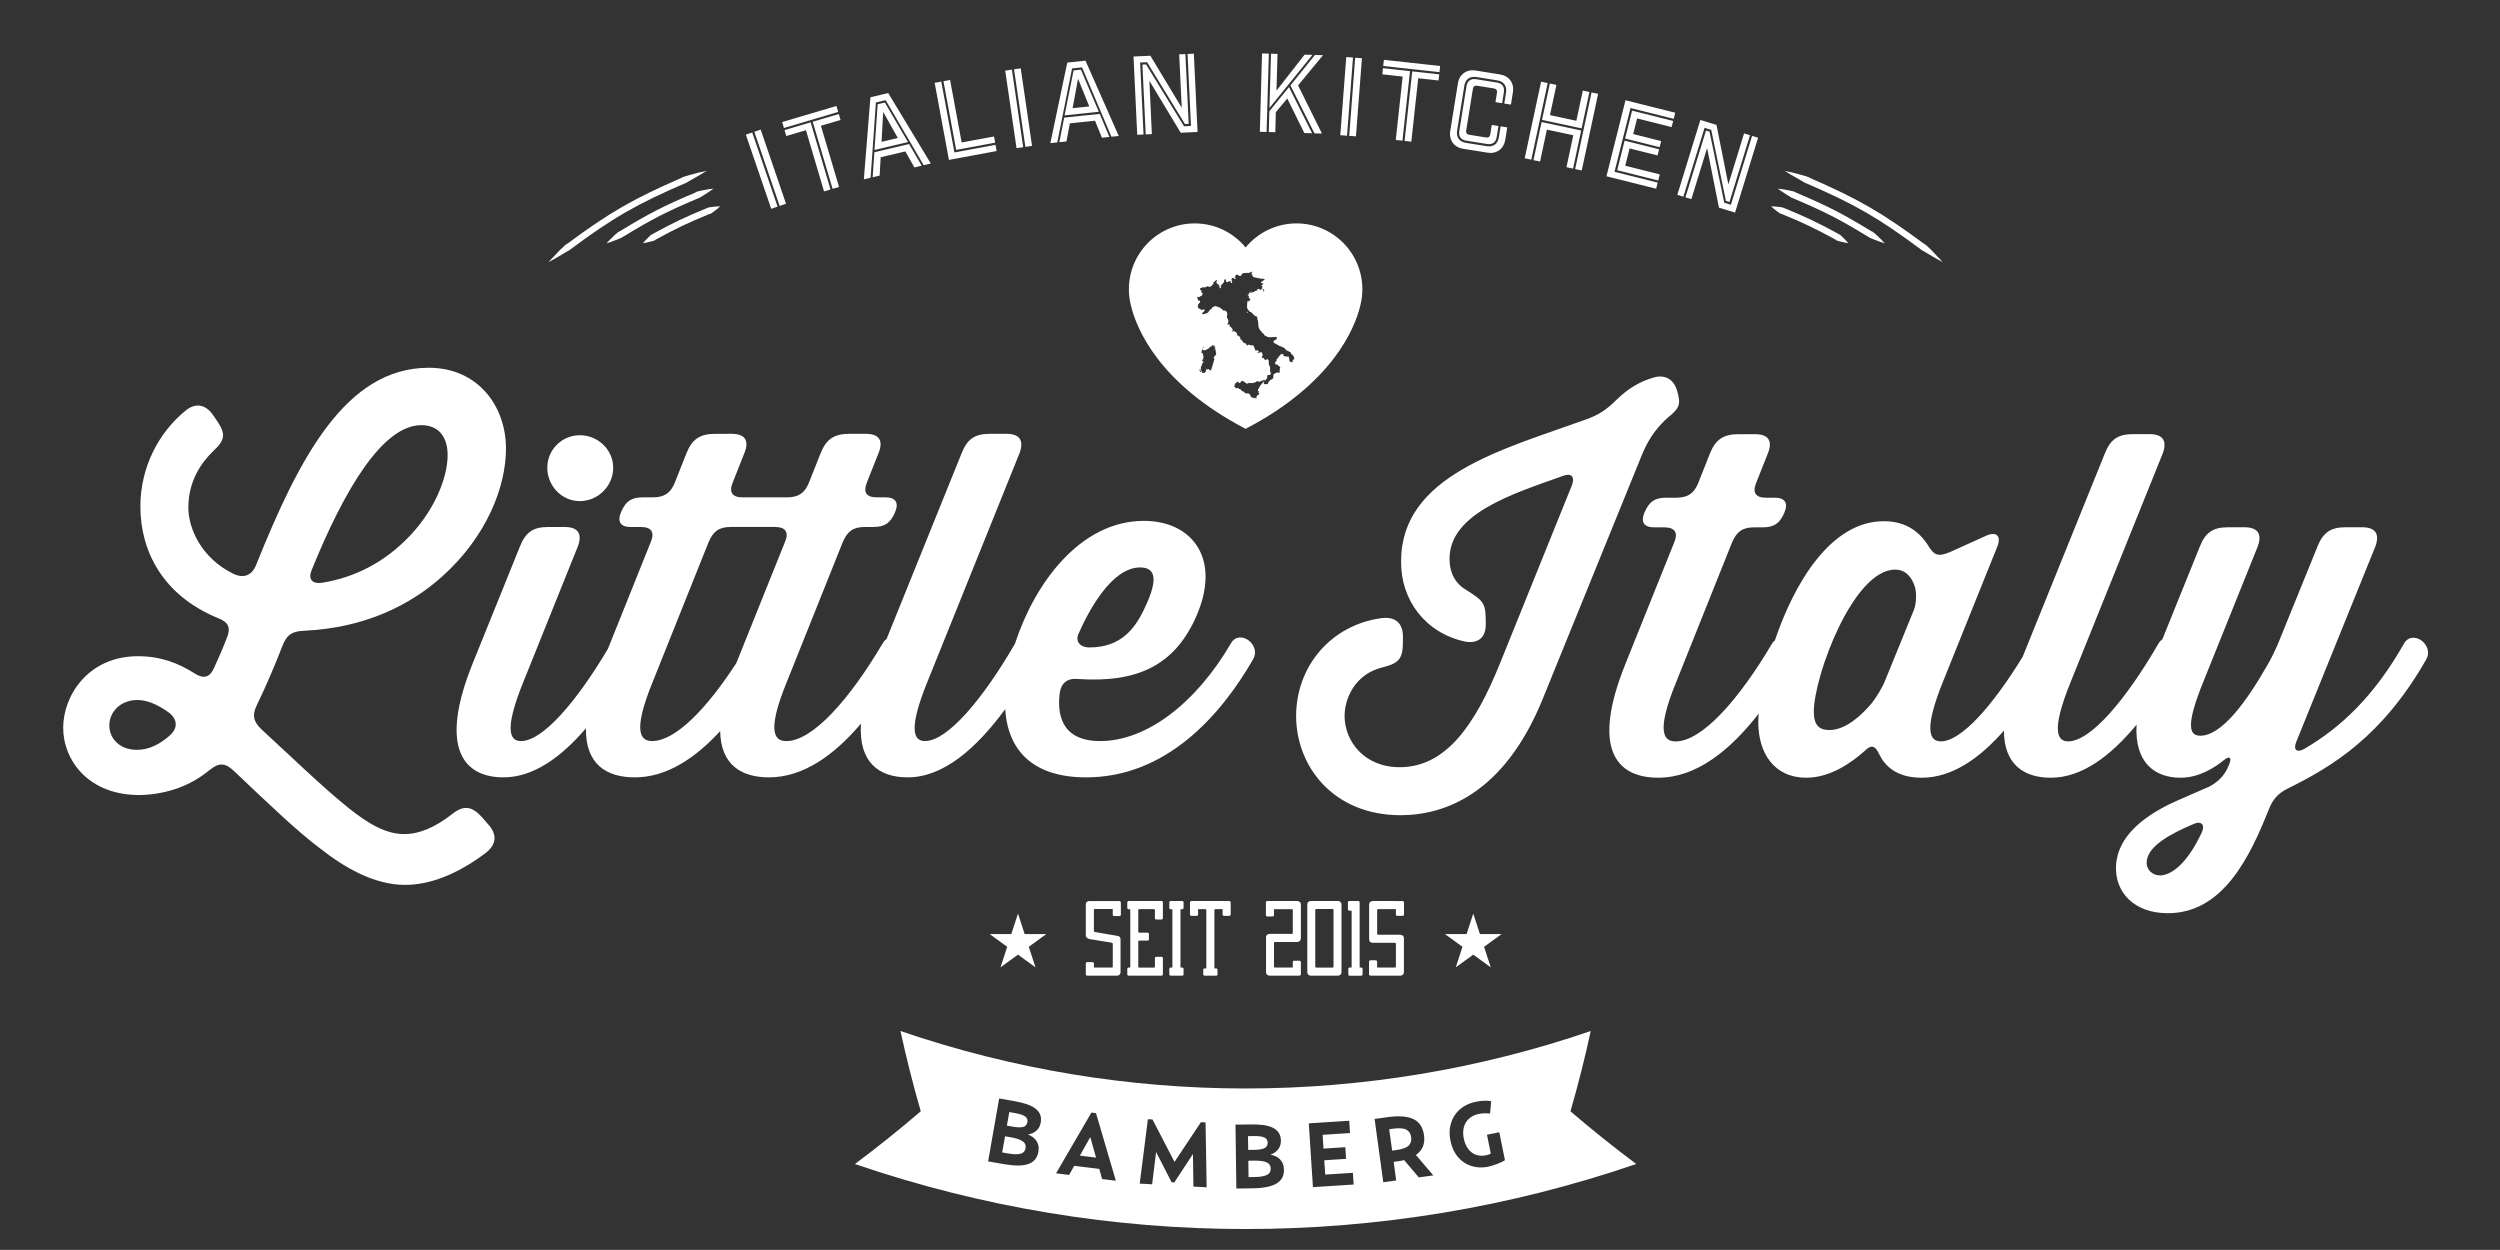
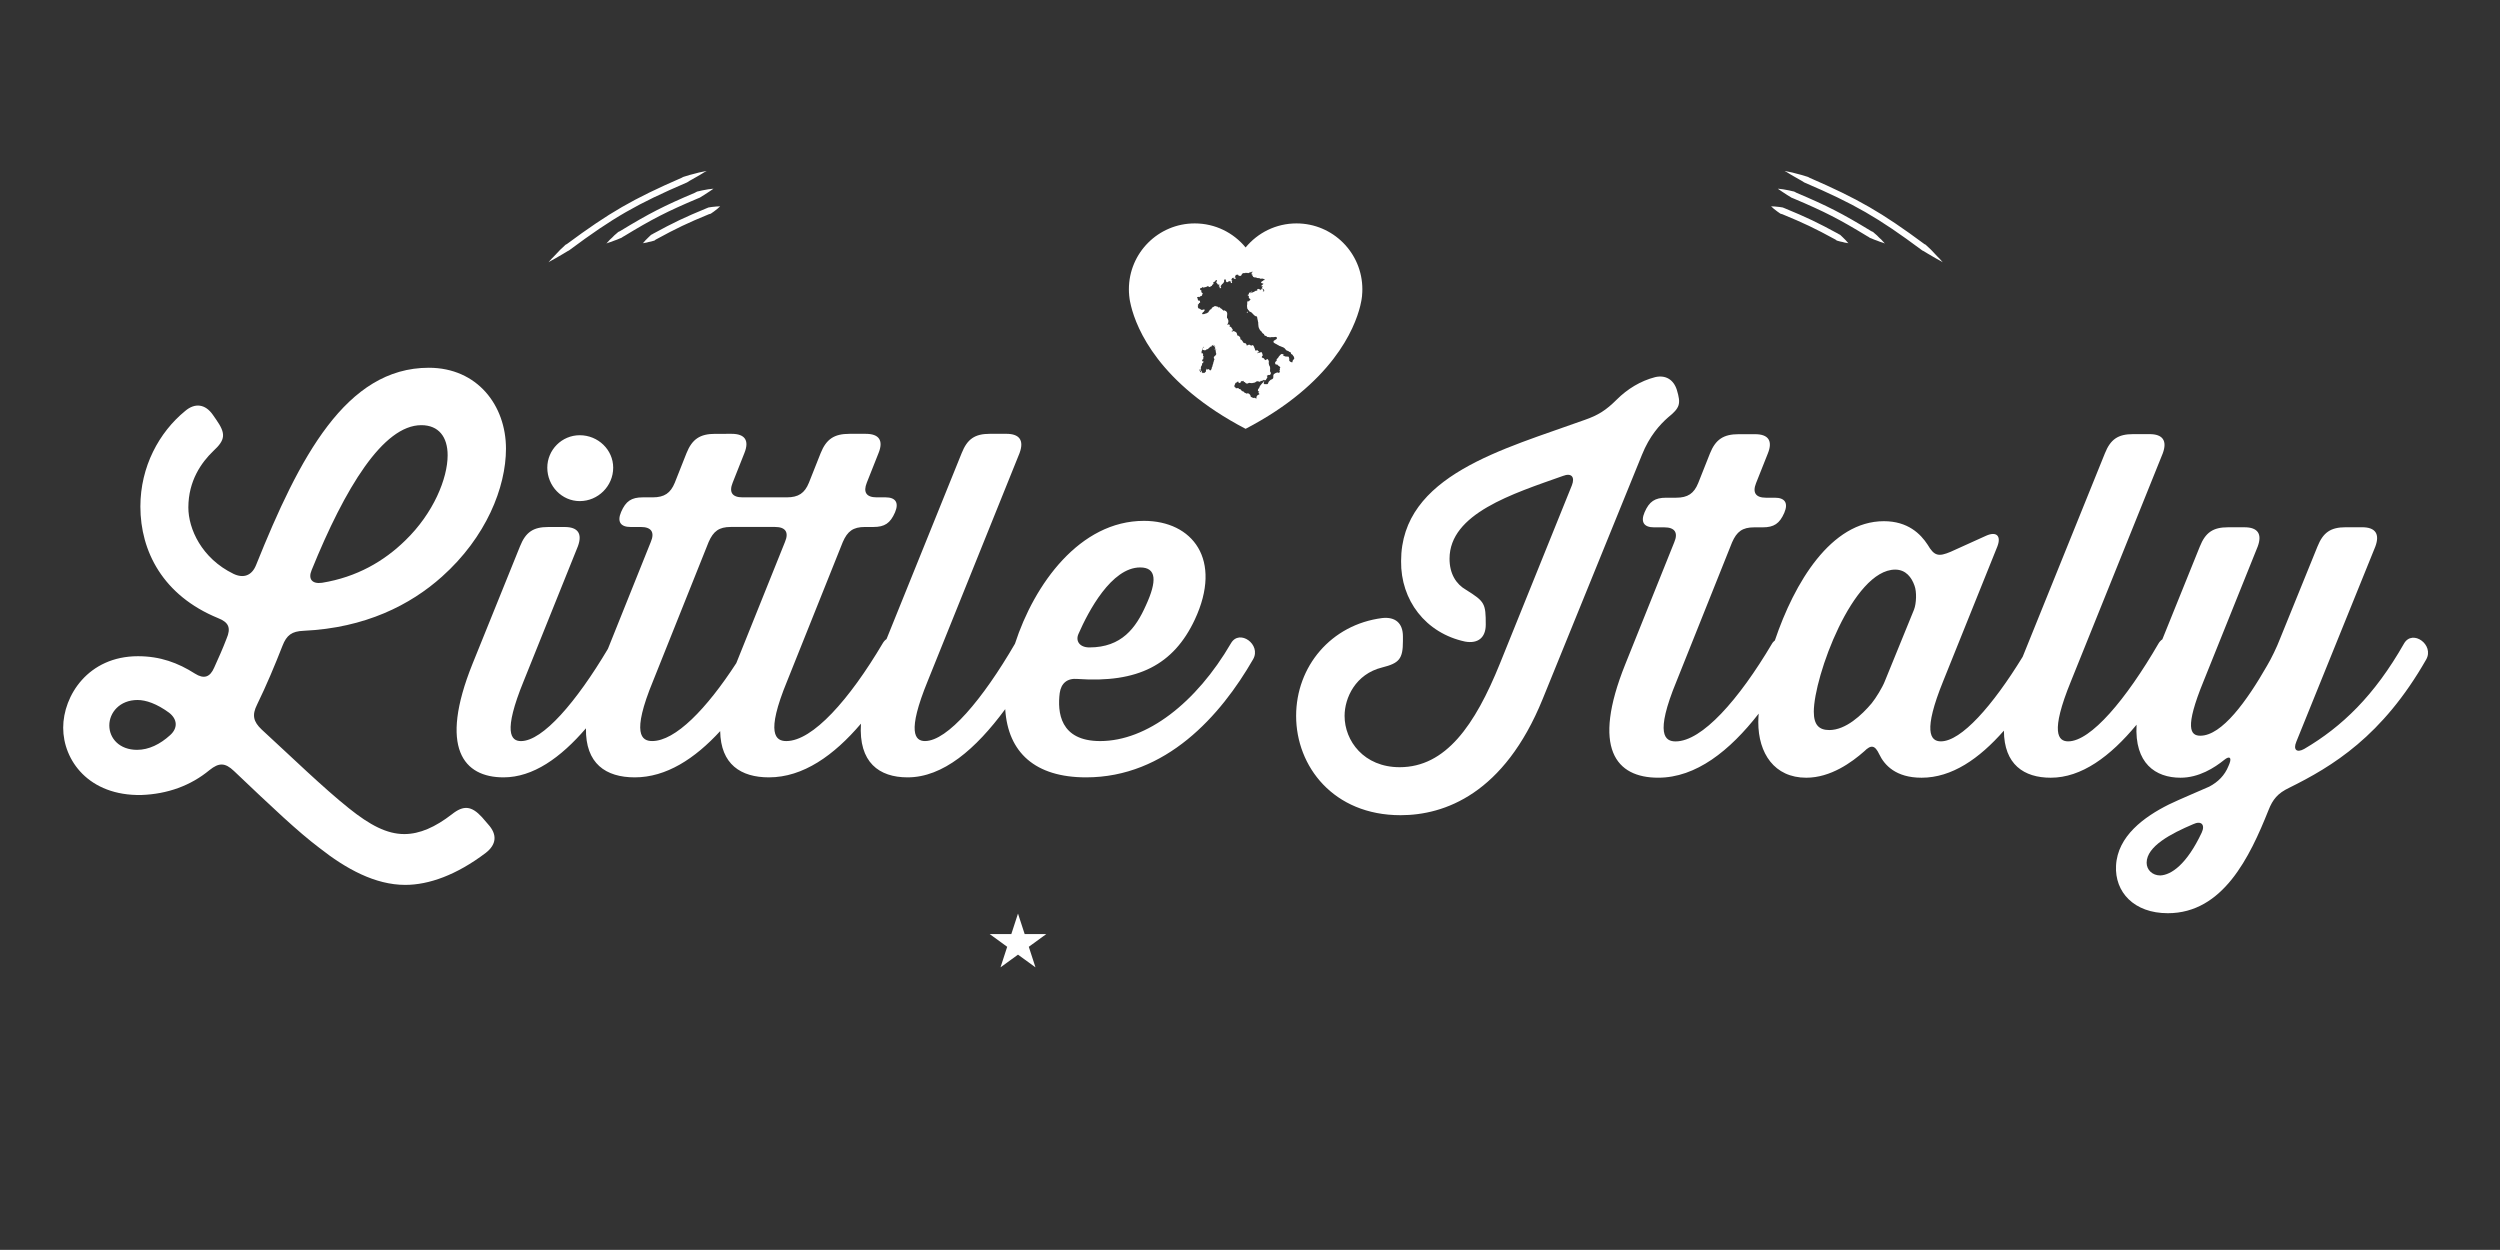
<svg xmlns="http://www.w3.org/2000/svg" version="1.1" id="Ebene_1" x="0px" y="0px" width="113.39px" height="56.69px" viewBox="0 0 113.39 56.69" enable-background="new 0 0 113.39 56.69" xml:space="preserve">
  <rect x="0" y="0" width="113.39" height="56.69" fill="#333333" stroke="none" />
  <g>
    <g>
      <path fill="#FFFFFF" d="M56.378,15.302l0.002-0.001l-0.001-0.004l-0.004,0.001l-0.001,0.003l0.002,0.001H56.378z M56.596,14.152    l0.001-0.009l-0.002-0.006l-0.013,0.002l-0.014,0.007l-0.013,0.011l-0.007,0.013l0.004,0.013l0.012,0.006l0.013-0.002l0.01-0.012    v-0.002v-0.002l0.001-0.001l0.002-0.002l0.004-0.006L56.596,14.152z M56.708,13.292l-0.005,0.002L56.7,13.291l0.007-0.002    l0.003-0.002l0.003-0.003l0.005-0.005l0.001,0.003l-0.005,0.007L56.708,13.292z M58.7,16.257l-0.003,0.006v0.004l0.001,0.004    l-0.001,0.005l-0.005,0.005l-0.007,0.006l-0.007,0.015l-0.007,0.007l-0.017,0.011l-0.014,0.023l-0.003,0.006l-0.003,0.011    l-0.006,0.012l-0.002,0.005v0.013v0.007l-0.011,0.028v0.004l-0.002,0.002l-0.006,0.008l-0.002,0.001l-0.01-0.001l-0.003-0.001    l-0.003-0.001l-0.017-0.016l-0.006-0.003h-0.018h-0.006l-0.009-0.007l-0.009-0.005l-0.012-0.012l-0.013-0.01l-0.005-0.002    l-0.003-0.003l-0.02-0.04l-0.005-0.005l0.001-0.004h0.008l0.004-0.004l0.002-0.006l-0.001-0.008l-0.004-0.004l-0.011-0.004    l-0.004-0.003l0.017-0.009l0.005-0.012l-0.003-0.013l-0.011-0.013l-0.009-0.009l-0.005-0.008L58.46,16.23l0.001-0.011l0.001-0.009    l-0.001-0.007l-0.004-0.005h0.005l0.001-0.003l-0.018-0.016l-0.006-0.002l-0.137-0.008l-0.007-0.002l-0.02-0.013h-0.004    l-0.01,0.001l-0.004-0.001l-0.002-0.002l-0.006-0.007l-0.003-0.001l-0.006-0.002l-0.021-0.014L58.2,16.121l-0.01-0.006    l-0.005-0.007l0.011-0.005l0.009-0.007l0.004-0.008l-0.007-0.01l0.009-0.003l0.02,0.004l0.009-0.005l0.005-0.008l-0.008-0.001    l-0.019,0.006v-0.002l0.003-0.002l-0.008-0.004l-0.008,0.003l-0.008,0.006l-0.01,0.002l-0.004-0.001l-0.001-0.005l-0.001-0.005    L58.18,16.06l-0.004-0.002h-0.009l-0.003-0.001l-0.031-0.003l-0.031,0.015l-0.031,0.025l-0.067,0.077l-0.012,0.017l-0.015,0.032    l-0.005,0.005l-0.007,0.004l-0.019,0.026l-0.026,0.02l-0.011,0.013l-0.006,0.02v0.007l0.002,0.02l0.004,0.016l-0.005,0.007    l-0.008,0.005l-0.009,0.012l-0.022,0.019l-0.019,0.025l-0.01,0.017l-0.004,0.017l0.003,0.015l0.008,0.013l-0.001,0.004    l-0.007,0.013l0.009,0.015l0.018,0.013l0.013,0.006l0.05,0.003l0.014,0.005l0.006,0.004l0.006,0.007l0.005,0.007l0.001,0.009    l0.003,0.004l0.022,0.012l0.017,0.016l0.007,0.003l0.009,0.001l0.006,0.003l0.005,0.006l0.004,0.008l0.007,0.01l0.011,0.01    l0.013,0.007l0.015,0.002l-0.021,0.035l-0.008,0.03l-0.002,0.007l0.001,0.007l0.001,0.006l0.005,0.012l0.001,0.006l-0.005,0.017    l-0.013,0.03l-0.002,0.016l0.006,0.019l0.001,0.005l0.002,0.003l0.013,0.005l0.006,0.001l-0.009,0.005l-0.005,0.004l-0.002,0.003    l-0.004,0.021v0.003l-0.016,0.012l-0.003,0.003L58.016,16.9l-0.004,0.004l-0.008,0.011l-0.002-0.01l-0.01-0.002l-0.012,0.003    l-0.01,0.005l-0.009-0.012l-0.005-0.004l-0.01-0.001h-0.009l-0.042,0.011l-0.05,0.021l-0.018,0.012l-0.004,0.004l-0.005,0.004    l-0.026,0.012l-0.013,0.01l-0.005,0.007L57.77,16.99l-0.008,0.008l-0.007,0.009l-0.004,0.013l0.005,0.003v0.002l-0.001,0.009    l-0.003,0.04l0.001,0.035l-0.002,0.014l-0.01,0.038l-0.005,0.007l-0.02,0.015l-0.007,0.008l-0.004,0.002l-0.015,0.01l-0.015,0.005    l-0.042,0.02l-0.016,0.013l-0.069,0.069l-0.01,0.017l-0.021,0.055l-0.009,0.016l-0.006,0.007L57.5,17.412l-0.006,0.005    l-0.007,0.004l-0.021,0.004l-0.007,0.003l-0.022-0.007l-0.074,0.004l-0.012-0.003l-0.01-0.006l-0.008-0.006l-0.007-0.007    l-0.006-0.011l-0.003-0.011l0.003-0.01l0.01-0.007l-0.008-0.017l-0.002-0.009l0.003-0.008l0.008-0.01l0.004-0.009l0.001-0.009    l-0.001-0.013l0.001-0.018l0.009-0.011l0.016-0.006l0.044-0.013l0.005-0.004l0.001-0.002l0.007-0.006l0.002-0.002l0.01-0.024    l0.042-0.064l0.01-0.022l0.002-0.018l-0.003-0.015L57.47,17.07l-0.003-0.002l-0.005-0.003l-0.002-0.002l-0.002-0.006l-0.001-0.003    l0.001-0.002l0.002-0.006l0.004-0.006l0.009-0.004l0.019-0.006l0.028-0.017l0.016-0.007l0.019-0.001l0.029,0.004l0.007-0.002    l0.007-0.004l0.014-0.009l0.011-0.014l0.01-0.02l0.006-0.023l0.004-0.022l-0.001-0.01l-0.002-0.008l-0.006-0.005l-0.008-0.002    l-0.005-0.004l-0.005-0.01l-0.013-0.054l0.005-0.124l-0.001-0.018l-0.019-0.076l-0.007-0.013l-0.01-0.012l-0.01-0.008    l-0.003-0.007l0.001-0.013l-0.004-0.014l-0.002-0.02l-0.006-0.014l-0.002-0.009l0.002-0.054v0.004l-0.001-0.011l-0.001-0.005    l-0.002-0.003v-0.003l0.008-0.02l-0.001-0.012l-0.01-0.021l-0.001-0.007l-0.001-0.011l-0.005-0.009l-0.011-0.015l-0.009-0.018    l-0.007-0.008l-0.002-0.004l0.001-0.007L57.5,16.293l-0.031-0.003l-0.011,0.004L57.45,16.3l-0.017,0.016l-0.017,0.013    l-0.008,0.003l-0.012-0.002l-0.009-0.005l-0.014-0.011l-0.005-0.002l-0.004,0.002l-0.005,0.002h-0.004h-0.006l0.002-0.004    l0.008-0.006l-0.003-0.014l-0.011-0.014l-0.009-0.006l-0.007-0.004l-0.021-0.027l-0.006-0.003l-0.007,0.001l-0.013,0.004    l-0.007-0.002l-0.005-0.003l-0.008-0.01l-0.014-0.015l-0.002-0.001l-0.003-0.004l-0.014-0.004l-0.004-0.002l-0.001-0.009    l0.013-0.014l0.005-0.012l-0.001-0.009l0.001-0.005l0.004-0.002l0.005-0.001l0.005-0.003l0.004-0.004l0.004-0.004l0.008-0.018    l-0.002-0.02l-0.022-0.077l-0.008-0.018l-0.008-0.014l-0.009-0.011l-0.011-0.009l-0.011-0.003l-0.015,0.005l-0.015,0.009    l-0.005,0.002l-0.021-0.002l-0.006,0.002L57.125,16l-0.012,0.002L57.102,16l-0.011-0.007l-0.007,0.004l-0.021,0.005l-0.011,0.008    l-0.02,0.01l-0.007,0.007l-0.004-0.008l0.002-0.011l0.005-0.01l0.01-0.005h0.008l0.004-0.002l0.004-0.007l0.004-0.004l0.032-0.023    l0.005-0.006l-0.001-0.01l-0.004-0.008l-0.006-0.006l-0.007-0.004l-0.004-0.001l-0.006-0.001l-0.003-0.002l-0.002-0.002    l-0.005-0.007l-0.002-0.002l-0.007-0.003l-0.012-0.017l-0.006-0.006l-0.008-0.001l-0.012,0.001l-0.011,0.004l-0.005,0.006    l-0.006,0.01l-0.009,0.001l-0.026-0.016l-0.006-0.002l-0.006,0.001l-0.003,0.005l-0.001,0.006v0.007v0.008l-0.003-0.003    l-0.014-0.005l0.008-0.022v-0.02l-0.02-0.065l-0.013-0.01l-0.005-0.005v-0.005l0.002-0.012v-0.005l-0.008-0.022l-0.03-0.054    l-0.022-0.026l-0.005-0.003l-0.013,0.004l-0.006-0.001l-0.002-0.004l-0.026,0.003l-0.015,0.008l0.003,0.017h-0.014h-0.004    l-0.003-0.004l-0.001-0.006l-0.002-0.002l-0.004,0.004h-0.003l-0.006-0.009l-0.06-0.031h-0.016l-0.034,0.006l-0.008,0.004    l-0.016,0.009l-0.017,0.005l-0.012,0.014l-0.01,0.002l-0.01-0.003l-0.002-0.007v-0.009l-0.003-0.009l-0.003-0.007l-0.005-0.016    l-0.004-0.008l-0.018-0.027l-0.012-0.011l-0.011-0.007l-0.008-0.003l-0.032-0.002l-0.006-0.001l-0.026-0.019l-0.009-0.004    l-0.005,0.004l-0.004,0.006l-0.006-0.006l-0.022-0.047l-0.032-0.047l-0.035-0.039l-0.006-0.005l-0.011-0.004l-0.005-0.005    l-0.004-0.001l-0.011-0.003l-0.003-0.001l-0.005-0.008l-0.003-0.009l0.001-0.011l0.002-0.011v-0.011l-0.004-0.011l-0.007-0.018    L56.252,15.3l-0.034-0.031l-0.004-0.003l-0.003-0.004l-0.001-0.007l-0.001-0.004l-0.012-0.002l-0.003-0.002l-0.004-0.006    l-0.007-0.006l-0.007-0.005l-0.006-0.004l-0.032,0.001l-0.005,0.001l-0.001-0.007l-0.004-0.01l-0.004-0.01l-0.005-0.005    l-0.002-0.007l-0.007-0.012l-0.001-0.005v-0.009l-0.001-0.009l-0.015-0.046l-0.007-0.015l-0.042-0.039l-0.02-0.005l-0.025-0.015    l-0.01-0.004l0.001-0.004l-0.003-0.002l-0.004-0.002H55.98h-0.004l0.002,0.004h-0.013l-0.027-0.011l-0.007-0.001h-0.007    l-0.007,0.002l-0.004,0.004l-0.003,0.009l-0.007,0.009l-0.002,0.007l-0.004-0.002h-0.004l-0.004,0.001l-0.001,0.001l-0.003-0.003    l-0.004-0.007l-0.011-0.004l-0.004-0.006l-0.001-0.009l-0.001-0.009l0.008-0.005L55.884,15L55.902,15l0.005-0.005l0.006-0.012    l0.004-0.014l0.001-0.009l-0.006-0.014l-0.002-0.01l-0.004,0.001l-0.005,0.002h-0.003l-0.004-0.007l-0.003-0.011l-0.002-0.009    l-0.007-0.003l0.001-0.011l-0.009-0.008l-0.017-0.012l-0.001-0.006l-0.001-0.009v-0.008l-0.003-0.004l-0.005-0.002l-0.009-0.012    l-0.02-0.012l-0.062-0.023l0.011-0.008l0.006-0.009l0.003-0.011l0.002-0.012l0.002-0.004l0.003-0.003l0.001-0.003v-0.008    l-0.003-0.005l-0.005-0.004l-0.026-0.014l-0.019-0.005h-0.021l-0.019,0.005l0.001,0.006l0.001,0.002l-0.014,0.006l-0.006-0.009    l-0.004-0.027l0.011-0.009l0.009-0.01l0.015-0.031v-0.007l0.002-0.012l0.003-0.012l0.004-0.007l-0.001-0.01v-0.012l0.004-0.023    v-0.011l-0.003-0.012l-0.021-0.068l-0.02-0.037l-0.005-0.006l-0.012-0.007l-0.002-0.009l-0.002-0.043l0.011-0.136l-0.001-0.021    l-0.01-0.042l-0.008-0.02l-0.017-0.013l-0.009-0.022l-0.005-0.005l-0.008-0.002l-0.014-0.011l-0.008-0.002l-0.006-0.003    l-0.004-0.002l-0.002,0.003L55.574,14.1l-0.004,0.003h-0.004l-0.003-0.002l-0.007-0.007l-0.011-0.011l-0.006-0.007l-0.005,0.003    l-0.011-0.012l-0.009,0.001l0.002,0.004l-0.002,0.001l-0.002,0.001l-0.002,0.002l0.001,0.004l0.002,0.004l0.003,0.002l0.004,0.001    v0.004l-0.004,0.002l-0.001,0.001l-0.003,0.005l0.004,0.003l-0.002,0.003h-0.004l-0.001-0.008l-0.002-0.004l-0.018-0.01    l-0.018-0.019l-0.005-0.002L55.46,14.05l-0.003-0.003h-0.012l-0.005-0.002l-0.005-0.002l-0.011-0.017h-0.003l-0.001-0.008    l-0.006-0.005l-0.017-0.008l-0.006-0.004l-0.003-0.005v-0.007l-0.006,0.002l-0.008,0.001l-0.006-0.001l-0.003-0.004l-0.002-0.006    l-0.019-0.008V13.96l-0.039-0.024l-0.012-0.01l-0.004,0.005l-0.005,0.006l-0.002,0.007l-0.002,0.009l-0.018-0.007l-0.007-0.006    l0.002-0.006l-0.005-0.014l-0.01-0.006l-0.04-0.007l-0.019-0.008l-0.012-0.006l-0.004,0.001h-0.019l-0.009-0.002l-0.004-0.003    l-0.003-0.006l-0.025-0.002l-0.011,0.002l-0.006,0.002l-0.014,0.01L55.077,13.9l-0.003,0.002h-0.003h-0.004h-0.003l-0.028,0.019    l-0.008,0.001l-0.005,0.002l-0.013,0.01l-0.034,0.02l-0.011,0.012l0.001,0.011l-0.006,0.006l-0.001,0.003l-0.002,0.005    l-0.001,0.001l-0.007,0.004l-0.003,0.002l-0.003,0.007v0.006l-0.002,0.006l-0.007,0.007l-0.012,0.005L54.9,14.037l-0.014,0.007    l-0.007,0.006l-0.006,0.005l-0.013,0.015l-0.002,0.004l-0.001,0.009l-0.001,0.004l-0.004,0.009l-0.005,0.007l-0.023,0.022    l-0.009,0.013l0.004,0.012v0.003l-0.01,0.003l-0.016,0.014l-0.011,0.004l-0.004,0.003l-0.003,0.003l-0.001,0.003l-0.003,0.004    l-0.007,0.003l-0.01,0.003l-0.033,0.019l-0.073,0.018l-0.023,0.013l-0.018,0.004h-0.051l-0.013,0.004h-0.005l-0.003-0.003    l-0.004-0.001H54.53l-0.003-0.028v-0.014l0.009-0.012l0.021-0.019l0.011-0.014l0.024-0.018l0.012-0.01l0.004-0.006l0.006-0.013    l0.004-0.007l0.005-0.005l0.007-0.005l0.006-0.006l0.002-0.01l-0.004-0.014l-0.007-0.009l-0.004-0.01l0.009-0.019l-0.012-0.002    l-0.02,0.011l-0.012,0.001l-0.075,0.02h-0.016l-0.004-0.001l-0.003-0.004l-0.002-0.004l-0.002-0.005l-0.005-0.002l-0.011-0.002    l-0.008-0.003l-0.038-0.027l-0.016-0.006l-0.022-0.013l-0.005-0.001h-0.005l-0.005,0.002l-0.005,0.001l-0.005-0.002l-0.004-0.005    l-0.001-0.005v-0.005l-0.002-0.006l-0.004-0.004l-0.007-0.006l-0.003-0.004l-0.001-0.004l-0.003-0.012l-0.002-0.005l-0.007-0.011    l-0.002-0.003v-0.005v-0.003l0.002-0.003l0.007-0.018l0.003-0.005l0.016-0.008l-0.01-0.009l-0.01-0.013l-0.006-0.016l0.002-0.018    l0.005-0.008l0.024-0.016l0.018-0.024l0.007-0.004l-0.003-0.013l0.005-0.011l0.011-0.01l0.01-0.005h0.008l0.014,0.005l0.007-0.001    v-0.007l-0.009-0.024l-0.001-0.005v-0.014l-0.002-0.012v-0.001l0.004-0.009l0.001-0.001v-0.002l0.001-0.002v-0.002v-0.003    l-0.001-0.003l-0.006-0.008l-0.019-0.009h-0.007l-0.021,0.004l-0.008-0.002l-0.025-0.017l-0.011-0.011l-0.006-0.012l0.007-0.033    v-0.016l-0.009-0.008l-0.014-0.001l-0.005-0.004l-0.003-0.009l-0.001-0.005l0.002-0.005V13.51l-0.006-0.006l-0.005-0.011    l0.006-0.006l0.008-0.006l0.017-0.008l0.004-0.001h0.007h0.004l0.003-0.002l0.009-0.006l0.004-0.002l0.014,0.003l0.014,0.008    l0.014,0.005l0.015-0.006l0.002-0.004l-0.002-0.003l-0.002-0.003l0.003-0.005l0.004-0.001h0.01l0.003-0.001l0.007-0.006    l0.011-0.012l0.006-0.005l0.016-0.007l0.016-0.004l0.003,0.001l0.004,0.007l0.002,0.001l0.003-0.003l0.011-0.015l0.013-0.009    l0.001-0.009l-0.002-0.012l0.001-0.017l0.003-0.003l0.016-0.016l0.012-0.015l0.005-0.009l0.002-0.007l-0.003-0.003l-0.016-0.007    L54.53,13.3l-0.002-0.006l-0.002-0.007l-0.003-0.007l-0.016-0.013l-0.017-0.011l-0.002-0.008l0.002-0.025l-0.001-0.004    l-0.003-0.007v-0.005l0.002-0.004l0.007-0.011l0.001-0.003l-0.001-0.009l-0.004-0.003l-0.013-0.004l-0.006-0.004l-0.007-0.009    l-0.006-0.002l-0.01-0.002l-0.009-0.009l-0.007-0.012v-0.024v-0.011l0.003-0.01l0.004-0.01l0.007-0.009l0.007-0.003l0.012-0.002    v-0.001l0.002-0.003l0.002-0.002l0.002-0.002h0.003l0.003,0.002l0.001,0.001l0.003-0.001h0.01l0.01-0.002l0.01-0.005l0.01-0.007    l0.008-0.009l0.004-0.008l0.004-0.007l0.005-0.006l0.007-0.003l0.016,0.021l0.008,0.006l0.012,0.002h0.014l0.014-0.002    l0.026-0.011l0.014-0.007l0.005-0.002l0.031,0.004l0.014-0.005l0.027-0.018l0.013-0.005l0.009-0.001l0.005-0.006l0.006-0.007    l0.008-0.003l0.039,0.01l0.007,0.004l0.005,0.005l0.006,0.012v0.001l0.005,0.002l0.004-0.001l0.003-0.001l0.004-0.001l0.019,0.007    h0.012l0.007,0.003h0.002l0.006-0.003l0.001-0.002v-0.003l0.003-0.006l0.013-0.018l0.013-0.008l0.03-0.007l0.004-0.001    l0.003-0.002l0.007-0.007v-0.001l0.006-0.009l0.001-0.001l0.005-0.017l0.001-0.007l0.002-0.006l0.005-0.007l0.005-0.003    l0.008-0.001l0.005-0.001l0.021-0.016l0.013-0.019l0.003-0.021l-0.008-0.024l-0.009-0.008l-0.001-0.003l0.002-0.005l0.006-0.005    l0.01-0.008l0.01-0.005l0.018-0.004l0.011-0.006l0.024-0.026l0.013-0.006l0.006-0.004l0.005-0.005l0.003-0.005l0.001-0.006    l-0.003-0.002l-0.001-0.002l0.005-0.008l0.01-0.009l0.014-0.006l0.022-0.005l0.012,0.002l0.004,0.008v0.013l-0.004,0.018    l-0.004,0.017l-0.012,0.031l-0.004,0.015l-0.001,0.015l0.003,0.009l0.006,0.006l0.01,0.005l0.012,0.005l0.009,0.012l0.019,0.039    l0.004,0.002l0.008,0.003l0.018,0.011h0.007l0.003-0.002l0.007-0.005l0.003-0.001l0.004,0.001l0.002,0.005l0.003,0.002    l0.006,0.001h0.013l0.006,0.002l0.008,0.014L55.3,12.944l-0.014,0.014l-0.01,0.017l-0.002,0.003l-0.001,0.001l0.007,0.001    l0.006,0.002l0.021,0.013l0.004,0.002L55.313,13l0.002,0.01l0.005,0.013l0.002,0.007l0.001,0.008l-0.001,0.01l-0.003,0.007    l-0.004,0.007l-0.004,0.009l0.018-0.005l0.013,0.006l0.011,0.003l0.017-0.016l0.014-0.02l0.003-0.01l-0.002-0.01l-0.004-0.002    l-0.009-0.002l-0.003-0.003l-0.003-0.005l-0.001-0.011l-0.004-0.004l-0.001-0.002v-0.001l0.001-0.002l0.001-0.001l0.016-0.013    l-0.004-0.02l0.003-0.007l0.012-0.008l0.011-0.003l0.004-0.002l0.004-0.006l0.003-0.007l0.001-0.013l0.003-0.008l0.01-0.011    l0.033-0.02l0.004-0.007l0.004-0.006l0.003-0.006l0.005-0.004l0.006-0.002l0.006-0.004l0.005-0.006l0.009-0.021l0.017-0.026    l0.005-0.013v-0.007l-0.001-0.021l0.001-0.009l0.004-0.007v-0.006l-0.006-0.004l-0.003-0.008l0.007-0.015l0.01-0.014l0.009-0.007    l0.021-0.003l0.008,0.002l-0.001,0.008l0.009,0.01l0.003,0.001l0.005-0.002l0.002-0.003l0.002-0.005l0.004-0.003l0.007-0.005    l0.005-0.001v0.004l-0.008,0.057l-0.002,0.009v0.003l0.002,0.003l0.008,0.005l0.005,0.003l0.004,0.022l0.004,0.007l0.008,0.006    l0.009,0.003l0.047,0.001l0.008-0.003l0.009-0.009l0.001-0.005v-0.006l0.002-0.007l0.006-0.005h0.004l0.009,0.006l0.005,0.001    l0.01-0.003l0.029-0.014l0.019-0.003l0.008,0.001l0.008,0.002l0.009,0.007l0.001,0.009l-0.002,0.012l0.001,0.013l0.004,0.008    l0.015,0.015l0.002,0.01l-0.002,0.013h0.014l0.019-0.006l0.013-0.007l0.008-0.012l-0.004-0.01l-0.014-0.018l-0.002-0.006    l-0.001-0.005l0.001-0.006l0.004-0.008l0.004-0.005l0.01-0.008l0.003-0.004l0.006-0.013l-0.002-0.007l-0.007-0.003l-0.017-0.003    l-0.013-0.005l-0.005-0.008l0.01-0.012l-0.003-0.003l-0.002-0.003v-0.004v-0.006l0.003-0.006l0.003-0.013l0.001-0.004l0.005-0.006    l0.011-0.009l0.004-0.004l0.009-0.02l0.002-0.004l0.005-0.002l0.04-0.011h0.011l0.007,0.005l-0.001,0.007l-0.004,0.012v0.006    l0.016,0.006l0.003,0.003l0.002,0.003l0.002,0.003l0.004,0.002l0.005,0.001l0.016-0.002l0.027,0.008l0.008-0.001l0.008-0.01    l0.006-0.015l0.003-0.015l-0.001-0.011l-0.008-0.008L56.01,12.59l-0.006-0.008l-0.001-0.012l0.003-0.005l0.005-0.005l0.005-0.006    l0.004-0.009v-0.007l0.003-0.005l0.008-0.005l0.006-0.007l0.001-0.008l-0.002-0.009l0.001-0.009l0.011-0.011l0.003-0.004    l0.002-0.005l0.006-0.019l0.012,0.01l0.017,0.002l0.044-0.011l0.007-0.001l0.006,0.002l0.028,0.018l0.003,0.007l-0.002,0.004    l-0.011,0.007l-0.002,0.003l0.001,0.005h0.005l0.009-0.002l0.004,0.001l0.012,0.007h0.004l0.008-0.002h0.004l0.004,0.002    l0.006,0.006l0.003,0.002l0.005-0.001l0.015-0.004l0.007-0.001l0.014,0.001l0.007,0.003l0.007-0.001l0.007-0.006l0.012-0.016    l0.002-0.002l0.005-0.002l0.002-0.002l0.001-0.003l0.001-0.006v-0.002l0.012-0.019l0.008-0.021l0.005-0.007l0.031-0.027    l0.008-0.004l0.03-0.009l0.029-0.005l0.015,0.003l0.012,0.006l0.012,0.001l0.018-0.013v-0.001l0.004-0.004l0.004-0.003    l0.004-0.001l0.007,0.002l0.003,0.001l0.002,0.003l0.001,0.003l0.003,0.002h0.004h0.004l0.005-0.002v-0.001l0.013-0.003    l0.01-0.001l0.021,0.004l0.001,0.001h0.003l0.003-0.001l0.008,0.001l0.011,0.01l0.007,0.003l0.005-0.001l0.011-0.007l0.005-0.003    l0.019-0.003l0.017-0.011l0.019-0.009l0.02-0.007l0.029-0.001l0.045-0.022l0.028-0.005l0.009,0.003l-0.003,0.016l-0.011,0.012    l-0.027,0.014l-0.007,0.011l0.002,0.006l0.001,0.006v0.014l0.001,0.007l0.002,0.006l-0.001,0.005L56.75,12.43l0.004,0.002    l0.009,0.002l0.005,0.002l0.004,0.005l0.002,0.003l0.002,0.003l0.005,0.002l0.017,0.001l0.006,0.004l0.002,0.013l-0.002,0.008    l-0.002,0.004l-0.002,0.004l-0.002,0.007l-0.002,0.008l0.001,0.004l0.002,0.002l0.003,0.003l0.008,0.003l0.009,0.002l0.006,0.004    l0.002,0.013l0.004,0.019l0.012,0.013l0.017,0.007l0.021,0.004l0.011,0.008l0.008,0.004h0.005l0.024-0.003l0.021,0.002    l0.004,0.002l0.006,0.005l0.004,0.002h0.003l0.007-0.003h0.004l0.014,0.005l0.02,0.015l0.095,0.007l0.033,0.008l0.023,0.016    l0.008,0.003l0.016,0.001l0.045-0.009l0.017,0.003l0.026-0.002l0.002,0.001l0.005,0.007l0.003,0.002l0.017,0.001l0.047,0.016    l0.006,0.001l0.008-0.002l-0.001,0.005l-0.002,0.004l-0.002,0.004l-0.004,0.003l-0.003,0.015l-0.006,0.01l-0.009,0.004    l-0.01-0.001l-0.015,0.002l-0.012,0.01l-0.011,0.012l-0.011,0.011l-0.021,0.01l-0.011,0.007l-0.006,0.002l-0.005,0.001    l-0.007,0.005l-0.008,0.013l-0.01,0.013l-0.011,0.007l0.002,0.006l0.001,0.007v0.015l0.004,0.007v0.008l0.002,0.005l0.012-0.001    l-0.004-0.011l0.006,0.002l0.013,0.001l0.005,0.003l0.011,0.003l0.007,0.005l0.01,0.013l0.011,0.001l0.013-0.001l0.009,0.002    l0.001,0.011l-0.015,0.021l-0.052,0.035l-0.013,0.013l0.003,0.003v0.004l-0.002,0.004l-0.004,0.004l-0.002,0.002l-0.007,0.006    l0.004,0.006l0.002,0.001v0.001v0.001v0.001l0.009,0.012h0.014l0.014-0.007l0.015-0.003l0.005,0.011l-0.01,0.023l-0.022,0.037    l-0.005,0.02l0.004,0.012l0.011,0.007l0.014,0.002l0.006,0.002l0.018,0.015l0.026,0.013l0.023,0.055l0.003,0.005l0.006,0.004    h0.003l0.001,0.002l-0.005,0.007l-0.019,0.02l-0.021,0.002l-0.015-0.009l-0.021,0.002l0.004-0.004l0.006-0.007l0.011-0.001    l0.012,0.002l0.01-0.002l-0.005-0.002l-0.003-0.004l-0.003-0.006l-0.014-0.008l0.008-0.004v-0.01l-0.004-0.011l-0.004-0.007    l-0.026-0.035l-0.007-0.006l-0.02-0.01l-0.011-0.002l-0.007,0.007l-0.007,0.012v0.012l0.01,0.002l-0.016,0.007l-0.003,0.003    l-0.002,0.003l-0.013,0.002l-0.005,0.003l-0.009,0.007l-0.011,0.008l-0.012,0.003l-0.01-0.004l0.007-0.002l0.009-0.003    l0.007-0.004l0.003-0.005l-0.001-0.01l-0.018-0.004l-0.003-0.008l-0.008,0.002l-0.038-0.009l-0.003-0.002l-0.009-0.01    l-0.002-0.001h-0.004l-0.017,0.005l-0.006,0.009l-0.004,0.002l-0.003-0.002l-0.002-0.009l-0.005-0.001l-0.004,0.002l-0.002,0.006    v0.005l0.005,0.003l-0.001,0.004h-0.009l-0.011,0.006l-0.006,0.008l0.001,0.01l0.007,0.004l0.008-0.001l0.017-0.007l-0.006,0.008    l-0.016,0.012l-0.006,0.01l-0.006,0.006l-0.01,0.003l-0.033,0.001l-0.016,0.004l-0.075,0.044l-0.075,0.033l-0.043,0.015    l-0.008,0.006l-0.004,0.002l-0.016,0.004l-0.013,0.007L56.713,13.3l0.005-0.009l0.006-0.007l0.003-0.007v-0.005l0.004,0.001    l0.003-0.001l0.002-0.003l0.001-0.005h0.003l0.001,0.005l0.001,0.002h0.002l0.004-0.003l-0.005-0.008l0.005,0.001l0.005-0.001    l0.004-0.001l0.001,0.001v-0.001l0.001,0.002l0.001,0.002v0.001h-0.002h-0.004v0.004l0.009-0.001l0.003-0.007l0.002-0.008    l0.006-0.004l0.007-0.001l0.006-0.003l0.006-0.005l0.004-0.007l-0.005,0.002l-0.012,0.007l-0.003,0.001l-0.006-0.008l-0.003-0.006    V13.22l-0.01,0.005l-0.013,0.009l-0.008,0.011l0.002,0.007v0.004h-0.007l-0.007-0.007l-0.004,0.003h-0.002l-0.001-0.012    l-0.007,0.009l0.002,0.006l0.014,0.005l-0.002,0.004l-0.006,0.003l-0.007,0.001l-0.005-0.002l0.002-0.006h-0.014l-0.019,0.009    l-0.018,0.015L56.648,13.3v0.004h0.002l-0.004,0.005l-0.004,0.006v0.005l0.005,0.004l-0.006,0.006l-0.002,0.004v0.004    l-0.003,0.006l-0.003,0.002H56.63l-0.002,0.002l0.002,0.008l-0.006,0.008l-0.003,0.006l-0.004,0.004l-0.009,0.002l-0.005-0.003    l-0.005-0.003l-0.004,0.002l-0.004,0.012l0.003,0.005l0.002,0.013l0.004,0.002l0.006-0.003l0.005-0.007l0.002-0.008l-0.001-0.006    l0.008,0.003l0.001,0.006l-0.002,0.009v0.01l-0.005,0.002l-0.002,0.003l0.001,0.003l0.004,0.004l-0.003,0.008l0.002,0.007    l0.007,0.004l0.007,0.001v-0.003h-0.001l-0.001-0.001l0.007-0.005l0.011-0.009l0.006-0.002l-0.006,0.009v0.008l0.004,0.008    l0.001,0.009l-0.003,0.019l-0.002,0.022l-0.004-0.001l-0.004-0.003l0.001-0.004l0.001-0.005v-0.003l-0.006,0.013l-0.002,0.01    l0.003,0.006l0.009-0.001l-0.001-0.002v-0.002L56.641,13.5l0.008,0.007l0.004,0.009l0.002,0.008l0.004,0.008v0.004l-0.004,0.001    l-0.002,0.001l-0.001,0.001l-0.003,0.001l0.004,0.008l0.008-0.009l0.003-0.007l-0.002-0.007l-0.003-0.008l0.005,0.005l0.007,0.004    l0.004,0.004l-0.003,0.006l0.006,0.007l0.003,0.003l0.003,0.002l0.008,0.011l0.007,0.009l0.006-0.004h-0.001h-0.003h-0.001    l0.001-0.004l0.006-0.001l0.006,0.003l0.003,0.004l0.002,0.006l-0.001,0.005l-0.006,0.007l0.001,0.003l-0.004,0.006l-0.002,0.003    L56.702,13.6H56.7h-0.003l-0.003,0.006l-0.004,0.019l-0.005,0.009l-0.007,0.01l-0.015,0.014v-0.002l-0.001-0.006l-0.001-0.006    l-0.003-0.005l0.009-0.014l0.003-0.007l-0.001-0.006l-0.005-0.002l-0.005,0.003l-0.004,0.004l-0.002,0.004l-0.007,0.01    l-0.001,0.005l0.01,0.005l-0.001,0.004l-0.004,0.004l-0.005,0.002l-0.002,0.004l0.004,0.001l0.005,0.002h0.003l-0.005,0.01    l-0.01,0.006l-0.009,0.001l-0.006-0.007l-0.004-0.007l-0.008-0.01l-0.007-0.006h-0.004l-0.014,0.01v0.003h0.005l-0.017,0.04    l-0.007,0.023l-0.002,0.025l0.002,0.019l0.002,0.009l0.003,0.003v0.007l-0.01,0.041l-0.003,0.025l0.002,0.058v0.014v0.005    l0.001,0.003l0.005,0.008v0.003l-0.001,0.012v0.011l0.004,0.022l0.006,0.016l0.009,0.015l0.015,0.017l0.005,0.015l0.011,0.014    l0.013,0.012l0.01,0.005l0.019,0.031l0.01,0.013l0.011,0.01l0.008,0.004l0.017,0.007l0.019,0.002l0.008,0.005l0.014,0.013    l0.026,0.012l0.003,0.006l0.003,0.004l0.105,0.11l0.042,0.03l0.008,0.003l0.004,0.005l0.018,0.007l0.01,0.007l0.004-0.003    l0.004-0.004l0.004-0.002v-0.001l0.002-0.001l0.002-0.001h0.002l0.003,0.001v0.002l0.001,0.003l0.001,0.001l0.007,0.004    l0.004,0.009l0.003,0.01l0.003,0.004l0.008,0.002l0.006,0.005l0.004,0.007l-0.006,0.009l0.032,0.151l0.005,0.011l0.001,0.004    l-0.001,0.021l0.001,0.004l0.003,0.008l0.009,0.029l0.002,0.02l-0.001,0.047l0.012,0.117l0.008,0.038l0.005,0.017l0.02,0.041    l0.001,0.009l0.001,0.006l0.047,0.071l0.021,0.023l0.026,0.02l0.011,0.011l0.013,0.028l0.045,0.054l0.013,0.009l0.022,0.01    l0.016,0.003l0.005,0.005l0.002,0.009l-0.002,0.023l0.001,0.011l0.003,0.008l0.006,0.003l0.011,0.002l0.007,0.005l0.012,0.012    l0.014,0.007l0.032,0.006l0.016,0.005l0.006,0.005l0.008,0.015l0.004,0.003l0.007,0.003l0.015,0.012l0.008,0.004l0.016,0.004    h0.048l0.047,0.011h0.02l0.069-0.011l0.066,0.004l0.105-0.013l0.033,0.009v0.001l0.012,0.003l0.006,0.015h0.008l-0.003,0.009    l0.001,0.01v0.02l-0.001,0.007l-0.002,0.01l-0.004,0.006l-0.01,0.009l-0.01,0.008l-0.008,0.004l-0.009,0.002l-0.008,0.007    l-0.015,0.013l-0.016,0.012l-0.046,0.022l-0.014,0.014l-0.007,0.02l-0.002,0.023l0.003,0.018l0.007,0.013l0.01,0.011l0.021,0.017    l0.024,0.008l0.006,0.005l0.005,0.006l0.07,0.035l0.059,0.036l0.024,0.007l0.006,0.006l0.005,0.006l0.015,0.011l0.092,0.033    l0.007,0.007h0.003l0.001-0.004h0.003l0.006,0.009l0.067,0.023l0.054,0.033l0.025,0.022l0.013,0.014l0.011,0.023l0.005,0.003    l0.007,0.003l0.013,0.011l0.021,0.028l0.006,0.003l0.008,0.002l0.014,0.01l0.034,0.009l0.004,0.003l0.039,0.017l0.034,0.029    l0.03,0.006l0.013,0.007l-0.003,0.012l0.006,0.001l0.011-0.004l0.006,0.002l0.001,0.003v0.005v0.005l0.008,0.009l0.001,0.004    l-0.006,0.024l0.029,0.028l0.034,0.022l0.007,0.002l0.003,0.001l0.006,0.015l0.003,0.005l0.012,0.011l0.008,0.018l0.005,0.008    l0.007,0.004l0.003,0.003l0.021,0.038l0.015,0.062l0.002,0.003l0.001,0.003L58.7,16.257z M54.38,16.779l0.004-0.008l0.007-0.004    l0.02-0.004l0.007-0.003l-0.003,0.017l-0.001,0.022l-0.005,0.008l-0.007,0.003l-0.009-0.001l-0.005-0.003L54.39,16.8v-0.003    l-0.008-0.011L54.38,16.779z M54.422,16.83l0.004-0.011l0.001-0.004h-0.003v-0.003l0.008-0.011l0.01,0.007l0.014-0.001l0.01,0.002    l0.002,0.015l0.001,0.003l0.001,0.002l0.003-0.001l0.003-0.002h0.002v-0.001l0.002,0.001l-0.01,0.007l-0.003,0.004l0.001,0.004    l-0.005,0.007l-0.006,0.018l-0.006,0.014l-0.003,0.003l-0.004,0.001l-0.005-0.001l-0.001-0.003v-0.003l-0.002-0.004l-0.01-0.025    L54.422,16.83z M54.607,15.729v0.003l0.001,0.004l0.003,0.005v0.006l-0.002,0.006l-0.005,0.006l-0.024,0.004l-0.011,0.007    l-0.003,0.015l-0.004,0.012l-0.016-0.001l0.004-0.005l0.003-0.005l0.001-0.005l0.001-0.006l0.003-0.004l0.008-0.006l0.009-0.006    l0.006-0.003l0.002-0.007l0.001-0.007l0.002-0.006h0.003l0.007,0.001l0.002-0.003l0.001-0.002l0.003-0.003l0.007-0.004    L54.607,15.729z M54.959,15.665L54.959,15.665l-0.002,0.003l-0.003,0.002l-0.002-0.006l0.002-0.003l0.002,0.001h0.001l0.003,0.001    L54.959,15.665z M55.037,15.628l0.002-0.002h0.001l0.001,0.001h0.001l0.001,0.001l0.003,0.003v0.003h-0.003h-0.004v-0.002    l-0.001-0.001L55.037,15.628z M55.037,15.657l0.004,0.002l-0.003,0.008l-0.003,0.003l-0.001-0.001h-0.001l-0.001-0.001    l-0.001-0.001l-0.001-0.003l0.003-0.007h0.002H55.037z M55.035,15.642l0.002-0.003l0.007-0.001l-0.001,0.007H55.04l-0.003-0.001    L55.035,15.642z M55.053,15.688l0.002-0.002l0.003-0.002l0.003-0.003l0.003,0.004l-0.007,0.008v-0.002l-0.001-0.001l-0.003,0.001    V15.688z M55.056,15.633l-0.002,0.002h-0.001l-0.001-0.001l-0.003,0.003l-0.001-0.005h0.001l0.002-0.002l0.003-0.002l0.002-0.002    v0.003l0.001,0.001L55.056,15.633z M55.059,15.66l0.002-0.005h0.002l0.002-0.001l0.003-0.002l0.003,0.001l0.002,0.003l0.001,0.005    l-0.001,0.004l-0.002,0.005l0.001,0.002l0.001,0.003v0.002l-0.018,0.003l-0.008-0.001v-0.005v-0.004l0.003-0.003l0.003-0.001    l0.003-0.002L55.059,15.66z M55.076,15.683l-0.001-0.003l0.002-0.005l0.004-0.008l0.003-0.004h0.004l0.002,0.003v0.004    l0.001,0.003l-0.001,0.004l-0.006,0.015l0.001,0.002l-0.001,0.003l-0.002,0.004h-0.003l-0.002-0.005l-0.003-0.002l-0.003,0.001    l-0.002-0.002L55.076,15.683z M55.128,15.752l-0.001,0.003l-0.001,0.001l-0.002-0.001v-0.001v-0.002l0.002-0.001l0.003-0.001    L55.128,15.752z M54.494,16.818l-0.005-0.004l-0.01,0.006v-0.002l-0.001-0.004l-0.002-0.009l-0.002-0.006l-0.004-0.003    L54.466,16.8l-0.001-0.006l0.003-0.013l-0.001-0.007l-0.002-0.003l-0.003-0.002h-0.003v0.005l-0.002-0.001l-0.001-0.003    l-0.001-0.004l0.001-0.004v-0.006l-0.003-0.002h-0.002l-0.002-0.001l-0.002-0.008V16.74l0.003-0.003l0.024-0.024l0.005-0.01    l-0.006-0.012l0.003-0.008l-0.014-0.011l-0.001-0.01l0.003-0.005l0.008-0.008l0.004-0.005l0.003-0.008l0.001-0.004l-0.004-0.014    l-0.002-0.002l0.002-0.002l0.004-0.006l0.014-0.015l0.007-0.009l0.01-0.017l0.006-0.01l-0.002-0.004l0.005-0.007l0.002-0.01    l-0.002-0.022l0.003-0.025v-0.005V16.48l0.003-0.005l0.001-0.014l0.002-0.003l0.005,0.002l0.003,0.002l0.009,0.021l0.006,0.008    l0.008,0.003l0.013-0.003l-0.021-0.007l-0.003-0.004l0.002-0.009l0.007-0.009l0.009-0.008l0.005-0.006h-0.003l-0.002,0.003    l-0.002,0.003l-0.003,0.003l-0.004,0.001l0.007-0.005l0.006-0.009l0.005-0.009l0.003-0.008l0.004-0.017v-0.006l-0.002-0.007    l-0.007-0.011l-0.012-0.008h-0.012l-0.013,0.008l0.002,0.003l0.002-0.003h0.002h0.002h0.003l-0.005,0.003l-0.004,0.005    l-0.006,0.013l-0.002-0.003l0.005-0.006l-0.002-0.005l-0.005-0.004l-0.005-0.005l-0.001-0.001l-0.001-0.001l-0.002-0.004    l0.002-0.004l0.002-0.003l0.002-0.004l0.001-0.003v-0.02l0.002-0.006l0.007-0.011l0.001-0.007l-0.004-0.008l-0.006,0.004    l-0.001-0.002l0.003-0.005l0.008-0.004h0.002h0.012l0.008-0.003l0.003-0.001l0.005-0.002l0.005-0.007l0.005-0.008l0.003-0.008    l-0.001-0.007l-0.005-0.015v-0.009l0.004-0.029l0.011-0.024l0.003-0.017l-0.004-0.012l-0.007-0.009l-0.009-0.007l-0.004,0.004    l-0.009-0.008l0.001-0.01l0.011-0.028v-0.01l-0.002-0.014l-0.004-0.013l-0.006-0.006l-0.007-0.004l-0.001-0.011v-0.013    l-0.001-0.012l-0.006-0.01l-0.01,0.001l-0.023,0.013l-0.008-0.004l0.005-0.011l0.006-0.008L54.504,16l-0.007,0.006l-0.007,0.011    l-0.004,0.012l-0.002-0.007l-0.001-0.009V16l0.001-0.004l0.007-0.004l0.008-0.005l0.006-0.008l0.003-0.013l0.002,0.001    l0.002-0.003l0.001-0.003l-0.002-0.002h-0.005l-0.002-0.001l-0.002-0.003l-0.004-0.01l-0.003-0.003l-0.004-0.002l0.044-0.073    l0.004-0.009l0.002-0.01l-0.002-0.008l-0.006-0.003l-0.005-0.005l0.003-0.009l0.006-0.01l0.005-0.006h0.003v0.006l0.003,0.001    h0.004l0.002,0.004l-0.001,0.005L54.55,15.83l-0.002,0.007l0.001,0.006l0.015,0.025l0.012,0.007l0.044,0.007l0.021,0.007    l0.01,0.001l0.009-0.002l0.034-0.014l0.01-0.007l0.008-0.008l0.004-0.008l0.03-0.013l0.01-0.001l0.007,0.001l0.005,0.003    l0.027-0.018l0.009-0.008l0.02-0.025l0.006-0.004l-0.001-0.002v-0.001l-0.001-0.001l0.014-0.005l0.004-0.002l0.004-0.004    l0.007-0.01l0.002-0.001l0.006-0.003l0.008-0.007l0.008-0.008l0.008-0.014l0.009-0.003l0.029-0.004l0.006-0.002l0.014-0.011    l0.002,0.004l0.008-0.009l0.004-0.008l0.004-0.023l0.005-0.009l0.008-0.005l0.011-0.002l0.008-0.004v0.005l0.002,0.002    l0.003,0.001l0.005-0.001l0.003,0.007l-0.003,0.019l0.003,0.004l-0.001-0.003v-0.003l0.002-0.004l0.002-0.005h0.003v0.007    l-0.001,0.002l-0.001,0.002l-0.001,0.004l0.006-0.001l0.003-0.001l0.003-0.002l0.002,0.003l0.006,0.005l0.003-0.013l0.007,0.002    l0.012,0.014l0.001-0.003l0.003,0.002l0.003,0.001h0.003h0.005l-0.001,0.004l-0.002,0.002l-0.002,0.001l-0.002,0.002l-0.001,0.003    l0.005,0.002l0.002,0.004l0.002,0.004l0.003,0.004l-0.003,0.005l-0.001,0.005v0.013l0.007-0.011l0.003-0.005l0.004-0.003v-0.002    l-0.001-0.002l-0.001-0.002l-0.002-0.002l0.006-0.003l0.005,0.001l0.005,0.001l0.006,0.001l0.002-0.001l0.003-0.003l0.002-0.001    l0.003,0.005l-0.003,0.004l0.003,0.003l0.002,0.003l0.002,0.001l0.003-0.003h0.003l0.001,0.003l0.001,0.001l-0.001,0.006    l-0.002,0.006l-0.004,0.005l-0.005,0.005V15.75l-0.001-0.003v-0.002l-0.015,0.032l-0.005,0.009h0.009l-0.002-0.008l0.008-0.003    l0.005,0.001l0.001,0.005L55.1,15.789h0.002h0.002v-0.002l0.001-0.001l0.002,0.003h0.001h0.002l0.007-0.006l0.011,0.001    l0.011,0.004l0.007,0.005l-0.006,0.006h-0.006l-0.006-0.004l-0.006-0.002l-0.008,0.004l-0.003,0.008l-0.004,0.01L55.1,15.821    l0.002,0.008l-0.007,0.002l-0.019-0.002v0.003v0.001h-0.004l0.002,0.007h0.004l0.004-0.003h0.004l0.004,0.001l0.007,0.005    l0.002,0.001l0.009-0.002l0.007-0.004l0.007-0.003l0.008,0.002l-0.003,0.004l-0.003,0.004l-0.004,0.002l-0.004,0.001l-0.001,0.003    l0.014,0.008l0.002,0.002v0.006l0.001,0.003h0.004l0.005-0.003l0.002,0.005l0.003,0.003l0.006,0.002l0.005,0.001l-0.015,0.004    l-0.005,0.004l0.002,0.007v0.003l-0.006-0.002l-0.006,0.003l-0.003,0.005l0.004,0.005l0.002-0.006l0.001,0.007l0.009,0.016    l0.001,0.007v0.01l0.009,0.025v0.008l-0.004,0.033v0.005l0.002,0.005l0.002,0.001l0.006,0.002l0.001,0.003l-0.001,0.005    l0.002,0.005l0.009,0.011l0.002,0.004l-0.001,0.005l-0.006,0.009l-0.002,0.006l-0.004,0.011l-0.005,0.009l-0.013,0.015l-0.01,0.02    l-0.006,0.007l-0.01,0.003l-0.006,0.003l-0.007,0.007l-0.01,0.015l-0.007,0.006l-0.011,0.009l-0.006,0.008l-0.007,0.01    l-0.001,0.008l-0.003,0.023v0.005l0.006,0.027l0.003,0.007l0.005,0.003l0.003,0.003l0.007,0.013l0.008,0.007l-0.002,0.008    l-0.021,0.04l-0.007,0.017l0.001,0.015l0.004-0.002l0.003-0.001h0.003v0.003l-0.002,0.005l-0.004,0.001h-0.003l-0.002,0.002    l-0.004,0.007l-0.003,0.006l-0.002,0.007l0.002,0.005h-0.003l-0.001,0.004l0.002,0.001l0.002,0.002h0.001v0.004l-0.007,0.006    l-0.005,0.011l-0.005,0.014l-0.002,0.013l-0.001,0.006v0.014l-0.001,0.007l-0.002,0.005l-0.005,0.009l-0.003,0.008l-0.002,0.003    l-0.003,0.004l-0.003,0.006l-0.002,0.007l-0.001,0.024l-0.004,0.014l-0.016,0.035l0.005,0.009l-0.005,0.017l-0.017,0.028    l-0.009,0.023l-0.002,0.008v0.008l0.003,0.005l0.008,0.007l-0.001,0.003L54.96,16.71l-0.012,0.012l-0.009,0.014v0.013    l-0.004,0.005v0.003l0.004,0.003l0.001,0.003l-0.002,0.004l-0.007,0.011l-0.002,0.005l-0.004,0.005l-0.008,0.003l-0.008,0.005    l-0.003,0.011l-0.003-0.002l-0.001-0.002v-0.002l0.003-0.004L54.9,16.792l-0.006-0.001l-0.008,0.002l-0.007,0.004h-0.003    l-0.001-0.005l-0.003-0.003l-0.008-0.004l-0.008-0.012l-0.002-0.002l-0.004-0.002l-0.008-0.011l-0.003-0.002l-0.004-0.001    l-0.005-0.003l-0.005-0.003l-0.003-0.004l-0.003,0.004l-0.005-0.003l-0.008-0.003l-0.015-0.001l-0.008,0.003l-0.008,0.008    l-0.006,0.007l-0.003,0.003l-0.012-0.003l-0.008-0.009l-0.013-0.02l-0.004,0.003l-0.003-0.003l-0.004-0.004l-0.003-0.003    l-0.005-0.002l-0.005,0.001l-0.001,0.002l0.005,0.002v0.004l-0.003,0.004l0.002,0.003l0.003,0.002l0.001,0.002l0.004,0.001    l0.012-0.002l0.002,0.003l-0.001,0.004l-0.001,0.002l-0.021,0.018l-0.006,0.007l-0.005,0.01l-0.003,0.012l-0.001,0.01l0.001,0.01    l0.002,0.008l0.001,0.003l0.002,0.003v0.004l-0.008,0.011l-0.008,0.019h0.003l-0.005,0.003l-0.001-0.001l-0.003-0.002    l-0.005,0.006l-0.049,0.043l-0.003,0.001h-0.005l-0.002,0.002l-0.006,0.007l-0.004,0.002l-0.004-0.001l-0.005-0.004l-0.009-0.01    l-0.002,0.011l-0.004-0.01l-0.008-0.008l-0.011-0.005l-0.01-0.001l-0.01,0.003L54.54,16.91l-0.009,0.01l-0.001,0.011l-0.006,0.003    l-0.002-0.003l0.005-0.01l-0.003-0.003h-0.009l-0.006-0.002l0.001-0.004l0.009-0.008l0.002-0.013l-0.004-0.009l-0.01,0.002    l0.002-0.028l-0.002-0.023h-0.003l-0.004,0.003l-0.008-0.005l-0.007-0.001l0.003-0.003L54.494,16.818z M55.159,15.862l0.003-0.001    l0.004,0.003l-0.003,0.005l-0.003,0.002l-0.005-0.004l-0.002-0.005H55.159z M55.168,15.841l-0.019,0.012l-0.005,0.001    l-0.002-0.001l-0.002-0.001l-0.002,0.001l0.001-0.001l0.026-0.018l0.001,0.001l0.001,0.002V15.841z M55.981,17.49l0.001-0.006    l0.008-0.004v0.002l0.007-0.003l0.002-0.002l-0.001-0.002l0.006-0.014l0.001-0.001l0.004-0.009l0.001-0.005v-0.002l-0.003-0.006    v-0.004v-0.004V17.43l0.001-0.001l0.014-0.019l0.005-0.014l0.005-0.009l0.001-0.007l-0.003-0.005l0.013-0.006l0.013-0.012    l0.014-0.008l0.012,0.004l0.014-0.008l0.006-0.007l0.005-0.008l0.003-0.005l0.005,0.001l0.007,0.002h0.005l0.01-0.008l0.001-0.012    l0.001-0.013l0.006-0.009l0.003,0.006l0.005-0.001l0.004,0.001l0.001,0.009l0.006,0.024l0.008,0.02l0.003,0.005l0.011,0.005    l0.004,0.004v0.005l0.012,0.007l0.018-0.002l0.037-0.016l0.016-0.011l0.005-0.003l0.001-0.003v-0.003v-0.006v-0.005l-0.004-0.005    v-0.005l0.018-0.013l-0.002-0.004l0.003-0.004l0.006-0.004l0.005-0.001l0.004,0.001l0.014,0.005l0.009,0.002h0.011l0.011-0.004    l0.005-0.012l0.007,0.002l0.005-0.001l0.005-0.003l0.009-0.002l0.006-0.002l0.003-0.001l0.002,0.001v0.004v0.003v0.003l0.015,0.01    l0.002,0.004l-0.003,0.017l0.001,0.005l0.003,0.014l0.051-0.004l0.01,0.009l-0.002,0.009l-0.001,0.005l0.002,0.006l0.003,0.003    l0.013,0.005l0.012,0.013l0.011,0.007l0.019,0.004l0.005,0.003l-0.002,0.001v0.001l-0.001,0.002h0.009l0.024,0.003l0.011-0.002    l0.02-0.009l0.018-0.005l0.007-0.004l0.006-0.005l0.006-0.003l0.029-0.005l0.007-0.006l0.015,0.01l0.008,0.003l0.011,0.002    l0.006-0.001l0.013-0.003l0.048,0.007l0.024-0.002l0.023-0.006l0.021-0.01l0.012,0.006l0.021-0.003l0.054-0.02l0.015-0.009    l0.015-0.011l0.019-0.019l0.005-0.002l0.014,0.001l0.008-0.001l0.033-0.007l0.006-0.004l0.005-0.002l0.004-0.001l0.011,0.001    l0.004,0.002l0.005,0.01l0.003,0.002l0.006,0.001l0.01,0.003l0.013-0.001l0.004,0.001l0.001,0.002l0.003,0.006l0.002,0.003    l0.008,0.001l0.008-0.003l0.008-0.004l0.024-0.007l0.013-0.014l0.02-0.031v-0.004v-0.001v-0.001l0.002-0.004l-0.001-0.002h0.003    v0.005l-0.005,0.013l0.001,0.007l0.005,0.004l0.007,0.001h0.007l0.013-0.002l0.034-0.011l0.01-0.006l0.006-0.005l0.018-0.007    l0.02-0.016l0.007-0.003l0.013,0.002l0.021,0.01l0.015,0.003l-0.003,0.004l-0.003,0.002l-0.003,0.001h-0.004l-0.019,0.011    l-0.006,0.007l-0.006,0.006l-0.002,0.008h0.008l-0.026,0.033l-0.017,0.027l-0.054,0.056l-0.047,0.058l-0.011,0.016l-0.009,0.011    l-0.013,0.009l-0.015,0.017l-0.004,0.008v0.005l0.003,0.01l-0.001,0.006l-0.002,0.005l-0.007,0.006l-0.002,0.005l-0.003,0.011    l-0.009,0.015l-0.004,0.011l-0.01,0.019l-0.023,0.023l-0.011,0.014l-0.003,0.009l-0.003,0.009l-0.008,0.051v0.009l0.002,0.007    l0.002,0.004l0.026,0.016l0.015,0.003l0.007,0.005l0.005,0.009l0.001,0.013l-0.005-0.007l-0.005,0.002l-0.003,0.006l-0.005,0.005    l0.002-0.008l-0.002-0.004h-0.004l-0.005,0.002l0.001,0.007l-0.008,0.01l0.002,0.016l0.007,0.011l0.007-0.005l0.006,0.003    l-0.001,0.004l-0.008,0.001v0.007l0.005,0.009l0.006,0.004l0.01,0.001l0.005,0.004l0.001,0.007l-0.004,0.012l-0.006-0.003    l-0.003,0.004v0.007l0.002,0.003l0.009-0.001l0.004,0.002l0.003,0.006l-0.001,0.008L57.1,17.896l-0.004-0.002l-0.002-0.003    l-0.002,0.001L57.076,17.9l0.002,0.004l-0.004,0.002l-0.001,0.001l0.001,0.003l-0.001,0.004l-0.009,0.001l-0.009,0.003    l-0.007,0.005l-0.007,0.002l-0.01,0.004l-0.008,0.01l-0.03,0.053l-0.002,0.006l-0.006,0.005v0.01l0.005,0.017l0.002,0.03    l-0.001,0.006l-0.01,0.008l-0.01,0.003l-0.008-0.002l-0.006-0.007l-0.005-0.008l-0.002-0.003l-0.005-0.003l-0.005-0.002    l-0.004,0.001l-0.003,0.003L56.93,18.06l-0.009-0.004l-0.014-0.011l-0.015-0.006l-0.015,0.002l-0.03,0.014l-0.001-0.004    l-0.001-0.001l-0.005,0.002l-0.006-0.007l-0.024-0.003l-0.003-0.01l-0.005-0.005l-0.021-0.009l-0.007-0.005l-0.008,0.002    l-0.03-0.008L56.733,18l-0.021-0.071l-0.008-0.015l-0.031-0.036l-0.024-0.019l-0.031-0.016l-0.016-0.003l-0.047,0.004    l-0.004,0.001l-0.008,0.005l-0.005,0.001l-0.017-0.002l-0.022-0.02l-0.015-0.006l-0.018-0.004l-0.013-0.007l-0.012-0.009    l-0.029-0.034l-0.01-0.009l-0.015-0.004l-0.018-0.004l-0.014-0.005l-0.012-0.008l-0.018-0.016l-0.015-0.011l-0.007-0.007    l-0.004-0.003l-0.005-0.001l-0.004-0.003l-0.007-0.019l-0.002-0.002l-0.008-0.006l-0.004-0.006l-0.002-0.003l-0.006-0.001    l-0.002-0.002l-0.002-0.007L56.26,17.65l-0.049-0.007l-0.007,0.003L56.2,17.647l-0.004-0.002l-0.002-0.005l-0.001-0.01v-0.005    l-0.01-0.011l-0.012-0.006l-0.032-0.004l-0.033,0.001l-0.035,0.006l-0.017-0.001l-0.007-0.009l-0.013-0.029l-0.005-0.007    l-0.006-0.003h-0.017l-0.006-0.004l-0.006-0.009l-0.004-0.01L55.99,17.53l-0.001-0.008l0.001-0.006v-0.007l-0.003-0.006    l-0.003-0.006L55.981,17.49z M61.791,13.12c0-1.65-1.337-2.987-2.987-2.987c-0.929,0-1.76,0.425-2.308,1.091    c-0.547-0.666-1.378-1.091-2.308-1.091c-1.649,0-2.986,1.337-2.986,2.987c0,0.092,0.004,0.183,0.013,0.272h-0.001    c0,0,0.003,0.062,0.021,0.174c0.001,0.011,0.012,0.07,0.016,0.093c0.013,0.073,0.029,0.147,0.048,0.218    c0.254,1.032,1.259,3.519,5.197,5.573c3.939-2.054,4.943-4.541,5.199-5.573c0.018-0.072,0.034-0.145,0.047-0.219    c0.004-0.022,0.015-0.081,0.016-0.092c0.019-0.112,0.021-0.174,0.021-0.174h-0.001C61.787,13.302,61.791,13.211,61.791,13.12" />
-       <path fill="#FFFFFF" d="M62.259,40.867c0,0-0.16,0-0.16,0.164v1.578c0,0,0.005,0.154,0.16,0.154h1.011    c0.024,0,0.043,0.02,0.043,0.043v1.035c0,0.016-0.004,0.025-0.014,0.029c-0.005,0.01-0.02,0.014-0.029,0.014h-0.808v-0.266    c0-0.033-0.029-0.063-0.063-0.063h-0.242c-0.033,0-0.062,0.029-0.062,0.063v0.572c0,0.031,0.028,0.061,0.062,0.061h1.359    c0,0,0.16,0,0.16-0.164v-1.527c0-0.16-0.16-0.164-0.16-0.164h-1.011c-0.024,0-0.043-0.02-0.043-0.045v-1.078    c0-0.02,0.019-0.039,0.043-0.039h0.808v0.248c0,0.033,0.029,0.057,0.063,0.057h0.241c0.033,0,0.063-0.023,0.063-0.057v-0.547    c0-0.039-0.033-0.068-0.067-0.068H62.259z M61.668,43.881V40.93c0-0.033-0.024-0.063-0.059-0.063h-0.41    c-0.033,0-0.063,0.029-0.063,0.063v0.311c0,0.033,0.029,0.063,0.063,0.063h0.106v2.578h-0.092c-0.034,0-0.059,0.029-0.059,0.063    v0.248c0,0.031,0.024,0.061,0.059,0.061h0.526c0.034,0,0.063-0.029,0.063-0.061v-0.248c0-0.033-0.029-0.063-0.063-0.063H61.668z     M59.699,43.885c-0.024,0-0.044-0.018-0.044-0.043v-2.568c0-0.023,0.02-0.045,0.044-0.045h0.74c0.024,0,0.044,0.021,0.044,0.045    v2.502v0.004v0.063c0,0.025-0.02,0.043-0.044,0.043H59.699z M59.452,40.867c0,0-0.158,0-0.158,0.16v3.061    c0,0.164,0.158,0.164,0.158,0.164h1.234c0,0,0.159,0,0.159-0.164v-3.057c0-0.164-0.159-0.164-0.159-0.164H59.452z M57.582,44.252    c0,0-0.16,0-0.16-0.164v-1.566c-0.005-0.16,0.16-0.164,0.16-0.164h1.01c0.023,0,0.044-0.02,0.044-0.045v-1.033    c0,0,0-0.043-0.044-0.043h-0.808v0.266c0,0.033-0.028,0.063-0.063,0.063h-0.242c-0.034,0-0.063-0.029-0.063-0.063V40.93    c0-0.033,0.028-0.063,0.063-0.063h1.359c0,0,0.164,0,0.164,0.164v1.535c-0.005,0-0.005,0.158-0.169,0.158h-1.007    c-0.023,0-0.043,0.02-0.043,0.039v1.078c0,0.023,0.02,0.043,0.043,0.043h0.809v-0.246c0-0.035,0.023-0.063,0.058-0.063h0.246    c0.034,0,0.063,0.027,0.063,0.063v0.547c0,0.037-0.034,0.066-0.072,0.066H57.582z M54.041,40.867    c-0.034,0-0.068,0.029-0.068,0.068v0.541c0,0.033,0.029,0.063,0.063,0.063h0.242c0.033,0,0.063-0.029,0.063-0.063v-0.242h0.33    c0.023,0,0.043,0.02,0.043,0.045v2.645h-0.077c-0.034,0-0.063,0.025-0.063,0.059v0.213c0,0.033,0.029,0.057,0.063,0.057h0.521    c0.034,0,0.063-0.023,0.063-0.057v-0.213c0-0.033-0.029-0.059-0.063-0.059H55.08v-2.645c0-0.025,0.02-0.045,0.044-0.045h0.328    v0.242c0,0.033,0.029,0.063,0.063,0.063h0.242c0.033,0,0.062-0.029,0.062-0.063v-0.537c0-0.043-0.028-0.072-0.066-0.072H54.041z     M53.098,40.867c-0.034,0-0.063,0.023-0.063,0.059v0.25c0,0.035,0.029,0.064,0.063,0.064h0.077v2.645h-0.077    c-0.034,0-0.063,0.025-0.063,0.059v0.252c0,0.033,0.029,0.057,0.063,0.057h0.521c0.034,0,0.063-0.023,0.063-0.057v-0.252    c0-0.033-0.029-0.059-0.063-0.059h-0.077V41.24h0.077c0.034,0,0.063-0.029,0.063-0.064v-0.25c0-0.035-0.029-0.059-0.063-0.059    H53.098z M51.129,41.176c0,0.035,0.028,0.064,0.063,0.064h0.073v2.645h-0.073c-0.034,0-0.063,0.025-0.063,0.059v0.252    c0,0.033,0.028,0.057,0.063,0.057h1.489c0.034,0,0.063-0.029,0.063-0.061v-0.736c0-0.033-0.023-0.059-0.058-0.059h-0.246    c-0.034,0-0.058,0.025-0.058,0.059v0.393c0,0.023-0.02,0.037-0.044,0.037H51.67c-0.024,0-0.043-0.014-0.043-0.037v-1.143    c0-0.025,0.019-0.043,0.043-0.043h0.383c0.034,0,0.058-0.029,0.058-0.064v-0.234c0-0.035-0.023-0.064-0.058-0.064H51.67    c-0.024,0-0.043-0.02-0.043-0.043v-0.977c0-0.025,0.019-0.045,0.043-0.045h0.668c0.024,0,0.044,0.02,0.044,0.045v0.361    c0,0.033,0.023,0.063,0.058,0.063h0.246c0.034,0,0.058-0.029,0.058-0.063V40.93c0-0.033-0.028-0.063-0.063-0.063h-1.489    c-0.034,0-0.063,0.029-0.063,0.063V41.176z M49.406,40.867c0,0-0.158,0-0.158,0.15v1.393c0,0.092,0.053,0.156,0.158,0.18    l1.017,0.168c0.023,0.006,0.048,0.025,0.048,0.053v1.037c0,0,0,0.037-0.038,0.037h-0.818v-0.184c0-0.037-0.024-0.063-0.063-0.063    H49.31c-0.038,0-0.062,0.025-0.062,0.063v0.49c0,0.037,0.023,0.061,0.062,0.061h1.355c0,0,0.158,0,0.158-0.158v-1.49    c0-0.088-0.039-0.141-0.135-0.154l-1.036-0.18c-0.023-0.004-0.038-0.023-0.038-0.049v-0.947c0-0.023,0.015-0.045,0.038-0.045    h0.818v0.248c0,0.039,0.01,0.072,0.063,0.072h0.242c0.048,0,0.063-0.033,0.063-0.072v-0.537c0-0.037-0.038-0.072-0.072-0.072    H49.406z" />
    </g>
    <polygon fill="#FFFFFF" points="46.172,41.436 46.475,42.367 47.454,42.367 46.662,42.943 46.965,43.875 46.172,43.299    45.379,43.875 45.682,42.943 44.89,42.367 45.869,42.367  " />
-     <polygon fill="#FFFFFF" points="66.821,41.436 67.124,42.367 68.104,42.367 67.312,42.943 67.614,43.875 66.821,43.299    66.028,43.875 66.331,42.943 65.539,42.367 66.519,42.367  " />
    <path fill="#FFFFFF" d="M25.119,11.634c0.114-0.122,0.172-0.184,0.288-0.304c0.075-0.071,0.111-0.106,0.188-0.176   c0.017-0.012,0.027-0.031,0.05-0.048c0.017-0.012,0.031-0.023,0.061-0.033c1.943-1.438,3.001-2.048,5.217-3.012   c0.041-0.028,0.077-0.044,0.126-0.055c0.099-0.03,0.148-0.046,0.247-0.075c0.152-0.044,0.29-0.07,0.403-0.106   c0.104-0.022,0.157-0.033,0.263-0.054c0.028-0.011,0.056-0.017,0.068-0.017c0.008,0,0.012,0.005,0.021,0.001   c-0.007,0.003-0.011,0.004-0.018,0.007c-0.019,0.007-0.033,0.023-0.062,0.034c-0.092,0.055-0.138,0.083-0.229,0.14   c-0.145,0.081-0.216,0.121-0.359,0.205c-0.069,0.038-0.146,0.08-0.22,0.132c-2.272,0.974-3.354,1.596-5.338,3.073   c-0.024,0.017-0.04,0.029-0.062,0.034c-0.088,0.052-0.131,0.078-0.218,0.131c-0.144,0.082-0.215,0.124-0.357,0.208   c-0.095,0.051-0.141,0.077-0.234,0.129c-0.053,0.03-0.076,0.049-0.076,0.049s0.017-0.026,0.058-0.069   C24.981,11.777,25.04,11.708,25.119,11.634 M31.932,8.845c-0.059,0.036-0.089,0.054-0.146,0.09   c-0.023,0.019-0.051,0.035-0.075,0.041c-0.024,0.006-0.061,0.025-0.087,0.036c-1.379,0.584-2.048,0.926-3.325,1.704   c-0.023,0.014-0.053,0.022-0.081,0.049c-0.013,0.008-0.019,0.012-0.032,0.02c-0.015,0.01-0.031,0.019-0.044,0.017   c-0.063,0.026-0.095,0.04-0.157,0.067c-0.099,0.039-0.185,0.062-0.253,0.095c-0.067,0.022-0.102,0.033-0.169,0.055   c-0.045,0.018-0.06,0.028-0.06,0.028s0.011-0.018,0.045-0.051c0.048-0.053,0.071-0.079,0.119-0.131   c0.059-0.049,0.122-0.11,0.196-0.189c0.052-0.045,0.078-0.068,0.131-0.113c0.008-0.005,0.02-0.023,0.036-0.033   c0.013-0.008,0.02-0.012,0.032-0.02c0.037-0.012,0.062-0.027,0.085-0.042c1.293-0.786,1.969-1.133,3.363-1.722   c0.027-0.011,0.063-0.033,0.085-0.046c0.021-0.012,0.054-0.022,0.082-0.024c0.068-0.017,0.103-0.024,0.17-0.04   c0.107-0.021,0.161-0.03,0.269-0.049c0.154-0.022,0.244-0.027,0.244-0.027s-0.074,0.047-0.201,0.137   C32.067,8.756,32.021,8.786,31.932,8.845 M32.375,9.597c-0.04,0.028-0.061,0.042-0.1,0.069c-0.014,0.016-0.042,0.03-0.056,0.032   c-0.016,0.003-0.046,0.01-0.063,0.017c-0.984,0.406-1.466,0.635-2.399,1.144c-0.023,0.013-0.04,0.022-0.06,0.043   c-0.011,0.005-0.015,0.008-0.024,0.013c-0.008,0.004-0.02,0-0.036,0.009c-0.043,0.012-0.063,0.018-0.106,0.03   c-0.077,0.012-0.151,0.032-0.195,0.046c-0.053,0.01-0.08,0.014-0.133,0.023c-0.028,0.007-0.05,0.009-0.05,0.009   s0.017-0.01,0.036-0.032c0.035-0.041,0.053-0.06,0.088-0.102c0.057-0.057,0.086-0.086,0.143-0.142   c0.033-0.031,0.049-0.047,0.082-0.078c0.012-0.017,0.02-0.021,0.028-0.026s0.014-0.008,0.023-0.013   c0.029-0.005,0.041-0.022,0.065-0.036c0.943-0.514,1.432-0.746,2.428-1.157c0.018-0.007,0.046-0.015,0.059-0.024   c0.013-0.008,0.043-0.018,0.063-0.017c0.049-0.008,0.074-0.011,0.122-0.019c0.08-0.009,0.12-0.012,0.2-0.02   c0.107-0.003,0.173-0.009,0.173-0.009s-0.05,0.048-0.13,0.118C32.47,9.523,32.438,9.547,32.375,9.597" />
    <path fill="#FFFFFF" d="M87.873,11.634c-0.114-0.122-0.171-0.184-0.287-0.304c-0.075-0.071-0.112-0.106-0.188-0.176   c-0.017-0.012-0.027-0.031-0.051-0.048c-0.016-0.012-0.03-0.023-0.06-0.033c-1.943-1.438-3.001-2.048-5.217-3.012   c-0.041-0.028-0.077-0.044-0.126-0.055c-0.1-0.03-0.148-0.046-0.247-0.075c-0.152-0.044-0.29-0.07-0.403-0.106   c-0.105-0.022-0.158-0.033-0.263-0.054c-0.028-0.011-0.057-0.017-0.068-0.017c-0.008,0-0.012,0.005-0.021,0.001   c0.008,0.003,0.012,0.004,0.019,0.007c0.018,0.007,0.033,0.023,0.061,0.034c0.093,0.055,0.139,0.083,0.23,0.14   c0.144,0.081,0.216,0.121,0.359,0.205c0.068,0.038,0.146,0.08,0.22,0.132c2.271,0.974,3.354,1.596,5.338,3.073   c0.024,0.017,0.04,0.029,0.062,0.034c0.088,0.052,0.131,0.078,0.218,0.131c0.144,0.082,0.215,0.124,0.356,0.208   c0.096,0.051,0.142,0.077,0.235,0.129c0.053,0.03,0.076,0.049,0.076,0.049s-0.018-0.026-0.059-0.069   C88.012,11.777,87.953,11.708,87.873,11.634 M81.061,8.845c0.06,0.036,0.088,0.054,0.147,0.09c0.022,0.019,0.051,0.035,0.075,0.041   c0.023,0.006,0.061,0.025,0.087,0.036c1.379,0.584,2.048,0.926,3.325,1.704c0.023,0.014,0.053,0.022,0.081,0.049   c0.013,0.008,0.019,0.012,0.031,0.02c0.016,0.01,0.032,0.019,0.044,0.017c0.063,0.026,0.096,0.04,0.158,0.067   c0.099,0.039,0.185,0.062,0.253,0.095c0.067,0.022,0.102,0.033,0.168,0.055c0.045,0.018,0.061,0.028,0.061,0.028   s-0.011-0.018-0.045-0.051c-0.048-0.053-0.071-0.079-0.119-0.131c-0.06-0.049-0.122-0.11-0.196-0.189   c-0.052-0.045-0.079-0.068-0.131-0.113c-0.008-0.005-0.02-0.023-0.036-0.033c-0.013-0.008-0.02-0.012-0.033-0.02   c-0.037-0.012-0.061-0.027-0.085-0.042c-1.292-0.786-1.968-1.133-3.362-1.722c-0.027-0.011-0.063-0.033-0.085-0.046   c-0.021-0.012-0.054-0.022-0.084-0.024c-0.066-0.017-0.101-0.024-0.169-0.04c-0.106-0.021-0.16-0.03-0.268-0.049   c-0.155-0.022-0.244-0.027-0.244-0.027s0.074,0.047,0.201,0.137C80.926,8.756,80.971,8.786,81.061,8.845 M80.618,9.597   c0.04,0.028,0.06,0.042,0.099,0.069c0.014,0.016,0.042,0.03,0.057,0.032c0.016,0.003,0.046,0.01,0.063,0.017   c0.984,0.406,1.466,0.635,2.399,1.144c0.023,0.013,0.04,0.022,0.06,0.043c0.01,0.005,0.014,0.008,0.024,0.013   c0.008,0.004,0.02,0,0.036,0.009c0.043,0.012,0.063,0.018,0.106,0.03c0.077,0.012,0.151,0.032,0.195,0.046   c0.053,0.01,0.08,0.014,0.133,0.023c0.028,0.007,0.05,0.009,0.05,0.009s-0.017-0.01-0.036-0.032   c-0.036-0.041-0.053-0.06-0.088-0.102c-0.057-0.057-0.086-0.086-0.143-0.142c-0.033-0.031-0.05-0.047-0.082-0.078   c-0.013-0.017-0.021-0.021-0.028-0.026c-0.009-0.005-0.014-0.008-0.023-0.013c-0.029-0.005-0.041-0.022-0.065-0.036   c-0.944-0.514-1.432-0.746-2.428-1.157c-0.018-0.007-0.046-0.015-0.06-0.024c-0.012-0.008-0.042-0.018-0.063-0.017   c-0.049-0.008-0.074-0.011-0.122-0.019c-0.08-0.009-0.12-0.012-0.2-0.02c-0.108-0.003-0.173-0.009-0.173-0.009   s0.05,0.048,0.13,0.118C80.523,9.523,80.555,9.547,80.618,9.597" />
-     <path fill="#FFFFFF" d="M79.74,6.246l-0.272-0.084l-0.961,3.124l-0.303-0.093L77.537,5.97l-0.159-0.049L76.445,8.95l0.269,0.083   l0.713-2.317l0.538,2.702l0.73,0.225L79.74,6.246z M77.312,5.797l0.302,0.093l0.667,3.223l0.16,0.049l0.932-3.029L79.104,6.05   l-0.713,2.317l-0.538-2.702L77.122,5.44l-1.045,3.397l0.273,0.084L77.312,5.797z M73.715,7.517l0.196-0.786l1.271,0.318   l0.068-0.278l-1.564-0.392L73.35,7.72l1.862,0.466l0.068-0.277L73.715,7.517z M74.025,5.019l-0.316,1.264l1.565,0.392l0.07-0.277   L74.074,6.08l0.179-0.709l1.565,0.392l0.07-0.277L74.025,5.019z M75.981,5.112l-2.255-0.565l-0.864,3.448l2.255,0.565l0.07-0.278   l-1.959-0.49l0.725-2.893l1.959,0.49L75.981,5.112z M71.716,5.919l-1.795-0.384l-0.369,1.728l0.299,0.064l0.309-1.449l1.198,0.256   l-0.309,1.449l0.298,0.064L71.716,5.919z M72.485,4.256l-0.299-0.064l-0.743,3.475l0.299,0.064L72.485,4.256z M69.941,5.438   l1.795,0.384l0.354-1.651l-0.299-0.064l-0.294,1.371L70.3,5.222l0.293-1.371l-0.298-0.064L69.941,5.438z M70.196,3.767   l-0.298-0.064l-0.743,3.475l0.299,0.064L70.196,3.767z M67.828,4.633l0.302,0.048l0.079-0.497c0.039-0.244-0.074-0.402-0.318-0.441   l-0.937-0.15c-0.243-0.039-0.401,0.075-0.44,0.319L66.188,5.94c-0.039,0.244,0.075,0.402,0.319,0.441l0.936,0.15   c0.244,0.039,0.402-0.075,0.441-0.319l0.079-0.497l-0.302-0.049l-0.068,0.43c-0.018,0.107-0.085,0.156-0.192,0.139l-0.761-0.122   C66.532,6.095,66.483,6.028,66.5,5.92l0.305-1.892c0.017-0.107,0.085-0.156,0.191-0.139l0.762,0.122   c0.106,0.018,0.156,0.085,0.139,0.193L67.828,4.633z M68.228,4.697l0.302,0.048L68.62,4.18c0.065-0.41-0.172-0.737-0.581-0.803   l-1.111-0.178C66.519,3.133,66.19,3.37,66.125,3.78l-0.348,2.164c-0.064,0.41,0.171,0.737,0.581,0.803l1.112,0.178   c0.409,0.066,0.736-0.171,0.802-0.581l0.091-0.565l-0.301-0.048l-0.08,0.497c-0.049,0.302-0.252,0.45-0.555,0.401l-0.937-0.15   c-0.302-0.049-0.45-0.252-0.4-0.555l0.325-2.028c0.049-0.302,0.252-0.45,0.555-0.401l0.936,0.15   c0.303,0.049,0.45,0.252,0.401,0.555L68.228,4.697z M64.053,3.237l-0.346,3.155l0.305,0.033l0.313-2.876l0.922,0.101l0.031-0.279   L64.053,3.237z M63.953,3.226l-1.227-0.134l-0.03,0.279l0.923,0.101l-0.313,2.876l0.303,0.033L63.953,3.226z M65.319,2.993   l-2.551-0.279l-0.031,0.279l2.552,0.279L65.319,2.993z M61.771,2.642l-0.305-0.024l-0.271,3.544L61.5,6.185L61.771,2.642z    M61.366,2.611l-0.305-0.023l-0.271,3.543l0.306,0.024L61.366,2.611z M58.464,3.951l-0.891,1.095l-0.026,0.943l0.296,0.008   l0.024-0.908l0.518-0.622l0.774,1.567l0.352,0.01L58.464,3.951z M59.959,6.057l-1.084-2.184l1.131-1.37l-0.365-0.01l-1.111,1.38   l1.089,2.175L59.959,6.057z M57.577,4.898l1.95-2.409l-0.355-0.01l-1.276,1.633l0.047-1.667l-0.295-0.009L57.577,4.898z    M57.549,2.433l-0.307-0.008l-0.101,3.552l0.306,0.009L57.549,2.433z M54.148,2.435l-0.285,0.013l0.155,3.265l-0.316,0.015   l-1.72-2.806L51.815,2.93l0.15,3.166l0.279-0.013l-0.113-2.421l1.422,2.359l0.763-0.036L54.148,2.435z M51.712,2.836l0.315-0.015   l1.719,2.806l0.168-0.008l-0.149-3.166l-0.281,0.013l0.115,2.421l-1.422-2.359l-0.765,0.036l0.168,3.55l0.286-0.013L51.712,2.836z    M49.878,5.166l-1.61,0.169l-0.221,1.114l0.323-0.034l0.153-0.82l1.143-0.119l0.314,0.771l0.339-0.036L49.878,5.166z M49.405,4.828   l-0.756,0.079l0.247-1.336L49.405,4.828z M49.027,3.16l-0.334,0.035l-0.407,2.038l1.552-0.163L49.027,3.16z M50.741,6.167   l-1.508-3.415l-0.825,0.086L47.64,6.492l0.313-0.033l0.672-3.356l0.451-0.048l1.336,3.147L50.741,6.167z M46.296,3.1l-0.303,0.044   l0.514,3.517l0.302-0.044L46.296,3.1z M45.896,3.159l-0.303,0.044l0.513,3.517l0.302-0.044L45.896,3.159z M45.084,6.191   l-1.467,0.271l-0.525-2.834l-0.301,0.055l0.578,3.116l1.767-0.327L45.084,6.191z M43.289,6.915l-0.596-3.214l-0.3,0.056   l0.647,3.495l2.164-0.402l-0.052-0.281L43.289,6.915z M41.233,6.534l-1.576,0.372L39.58,8.04l0.317-0.075l0.047-0.833l1.119-0.264   l0.409,0.725l0.332-0.079L41.233,6.534z M40.722,6.259l-0.739,0.175l0.075-1.358L40.722,6.259z M40.135,4.652l-0.327,0.077   l-0.145,2.073l1.519-0.358L40.135,4.652z M42.218,7.417l-1.932-3.196l-0.807,0.191l-0.298,3.722l0.307-0.073l0.239-3.414   l0.442-0.105l1.726,2.951L42.218,7.417z M36.861,5.522l0.902,3.043l0.293-0.086l-0.822-2.774l0.891-0.264l-0.08-0.269L36.861,5.522   z M36.767,5.55l-1.183,0.351l0.079,0.269l0.891-0.264l0.821,2.774l0.294-0.086L36.767,5.55z M37.937,4.807l-2.461,0.729l0.08,0.27   l2.461-0.729L37.937,4.807z M34.502,5.878l-0.289,0.099l1.149,3.363l0.289-0.099L34.502,5.878z M34.118,6.009l-0.289,0.099   l1.15,3.363l0.289-0.099L34.118,6.009z" />
-     <path fill="#FFFFFF" d="M45.859,51.586l-0.275-0.049l-0.129,0.732l0.255,0.045c0.144,0.025,0.264,0.037,0.361,0.039   c0.097,0,0.177-0.01,0.239-0.031c0.062-0.021,0.108-0.053,0.142-0.094c0.032-0.043,0.053-0.094,0.064-0.152   c0.022-0.133-0.021-0.236-0.134-0.313C46.271,51.686,46.097,51.627,45.859,51.586 M46.598,50.896   c0.02-0.113-0.016-0.201-0.106-0.262c-0.09-0.063-0.245-0.113-0.464-0.15l-0.251-0.045l-0.108,0.615l0.28,0.049   c0.21,0.037,0.366,0.039,0.468,0.008C46.519,51.08,46.578,51.008,46.598,50.896 M48.979,52.414l0.734,0.092l-0.262-0.932   L48.979,52.414z M57.496,51.828c-0.002-0.115-0.053-0.195-0.154-0.238c-0.1-0.045-0.262-0.066-0.483-0.063l-0.255,0.004   l0.009,0.625l0.283-0.004c0.214-0.004,0.368-0.029,0.462-0.08S57.497,51.939,57.496,51.828 M57.601,53.162   c0.023-0.047,0.034-0.1,0.034-0.16c-0.002-0.135-0.064-0.229-0.188-0.283s-0.307-0.08-0.548-0.078l-0.28,0.004l0.01,0.744   l0.26-0.004c0.145-0.002,0.266-0.01,0.361-0.029c0.095-0.018,0.172-0.043,0.229-0.074C57.535,53.25,57.576,53.209,57.601,53.162    M63.888,51.963c0.1-0.098,0.139-0.227,0.116-0.387c-0.021-0.16-0.095-0.273-0.219-0.34c-0.124-0.064-0.323-0.08-0.597-0.043   l-0.179,0.025l0.133,0.969l0.179-0.023C63.599,52.127,63.787,52.059,63.888,51.963 M68.258,52.621   c-0.039,0.027-0.089,0.057-0.149,0.086c-0.062,0.027-0.127,0.057-0.197,0.082c-0.07,0.027-0.142,0.053-0.214,0.074   c-0.072,0.023-0.139,0.041-0.201,0.055c-0.192,0.039-0.382,0.043-0.564,0.014c-0.185-0.031-0.354-0.094-0.508-0.191   c-0.153-0.098-0.286-0.23-0.398-0.396c-0.112-0.168-0.193-0.371-0.241-0.611c-0.048-0.234-0.051-0.453-0.011-0.65   c0.041-0.199,0.115-0.375,0.221-0.525c0.107-0.152,0.241-0.279,0.404-0.379s0.344-0.17,0.543-0.209   c0.146-0.031,0.284-0.045,0.41-0.047c0.126,0,0.219,0.008,0.28,0.023l-0.05,0.561c-0.032-0.006-0.069-0.008-0.115-0.01   c-0.045-0.004-0.091-0.004-0.137-0.004c-0.046,0.002-0.09,0.004-0.133,0.01c-0.042,0.004-0.079,0.01-0.112,0.016   c-0.137,0.027-0.255,0.074-0.354,0.139c-0.101,0.066-0.181,0.146-0.241,0.242c-0.06,0.098-0.099,0.207-0.117,0.33   c-0.018,0.125-0.013,0.258,0.017,0.402c0.058,0.287,0.178,0.5,0.359,0.637s0.4,0.18,0.655,0.127   c0.043-0.008,0.081-0.018,0.115-0.031c0.034-0.012,0.065-0.025,0.097-0.041l-0.174-0.857l0.56-0.113L68.258,52.621z M64.219,52.385   l0.791,0.926l-0.659,0.09l-0.668-0.785c-0.046,0.014-0.093,0.023-0.14,0.033c-0.047,0.008-0.095,0.018-0.144,0.023l-0.188,0.025   l0.115,0.844l-0.586,0.08l-0.394-2.871l0.599-0.082c0.499-0.068,0.886-0.039,1.159,0.088c0.272,0.127,0.435,0.373,0.485,0.74   c0.026,0.195,0.009,0.367-0.056,0.516C64.472,52.16,64.365,52.285,64.219,52.385 M61.396,53.725l-1.847,0.119l-0.187-2.893   l1.834-0.119l0.036,0.559l-1.243,0.08l0.04,0.625l0.989-0.064l0.034,0.529l-0.988,0.064l0.042,0.65l1.255-0.08L61.396,53.725z    M58.235,53.055c0.004,0.283-0.11,0.492-0.341,0.627c-0.232,0.137-0.591,0.209-1.077,0.215l-0.741,0.01l-0.039-2.898L56.722,51   c0.214-0.004,0.405,0.006,0.574,0.027c0.169,0.023,0.313,0.063,0.431,0.121c0.117,0.057,0.208,0.133,0.271,0.229   c0.063,0.096,0.097,0.213,0.099,0.355c0.002,0.164-0.043,0.301-0.137,0.412c-0.092,0.109-0.204,0.184-0.336,0.223   c0.083,0.02,0.161,0.045,0.234,0.078c0.074,0.033,0.139,0.078,0.193,0.133c0.057,0.057,0.101,0.121,0.134,0.199   C58.217,52.855,58.234,52.947,58.235,53.055 M54.729,53.852l-0.601-0.033l-0.021-1.477l-0.845,1.289l-0.123-0.008l-0.703-1.373   l-0.18,1.465l-0.563-0.031l0.371-2.92l0.21,0.012l0.997,1.924l1.199-1.803l0.209,0.012L54.729,53.852z M50.611,53.553l-0.624-0.076   l-0.129-0.461l-1.135-0.139l-0.233,0.414l-0.592-0.074l1.604-2.754l0.208,0.025L50.611,53.553z M47.204,50.916   c-0.029,0.162-0.099,0.289-0.21,0.379s-0.234,0.143-0.372,0.158c0.078,0.031,0.15,0.072,0.216,0.117   c0.066,0.047,0.121,0.104,0.166,0.168s0.076,0.139,0.094,0.221s0.018,0.176-0.001,0.281c-0.049,0.279-0.199,0.463-0.452,0.553   c-0.253,0.092-0.619,0.094-1.099,0.01l-0.729-0.127l0.501-2.855l0.674,0.119c0.211,0.037,0.397,0.082,0.559,0.135   c0.162,0.055,0.297,0.119,0.4,0.197c0.105,0.078,0.18,0.17,0.224,0.275C47.219,50.652,47.229,50.775,47.204,50.916 M71.23,50.404   c0.35-1.213,0.657-2.428,0.92-3.641c-10.146,3.475-21.162,3.475-31.309,0c0.265,1.213,0.57,2.428,0.921,3.641   c-0.958,0.822-1.953,1.619-2.985,2.391c11.485,3.932,23.953,3.932,35.438,0C73.184,52.023,72.188,51.227,71.23,50.404" />
    <path fill="#FFFFFF" d="M76.054,17.681c-0.15-0.469-0.513-0.683-0.982-0.576c-0.661,0.171-1.259,0.534-1.75,1.025   c-0.47,0.469-0.833,0.704-1.451,0.917c-3.649,1.323-8.323,2.497-8.323,6.403c-0.022,1.771,1.109,3.265,2.901,3.649   c0.577,0.105,0.939-0.17,0.939-0.769c0-0.96-0.042-1.045-0.896-1.579c-0.448-0.256-0.747-0.726-0.747-1.409   c0-2.049,2.859-2.945,5.144-3.756c0.384-0.149,0.555,0.043,0.405,0.427l-3.266,8.089c-1.131,2.795-2.455,4.695-4.546,4.695   c-1.622,0-2.497-1.195-2.497-2.326c0-0.813,0.491-1.9,1.707-2.199c0.769-0.193,0.939-0.385,0.939-1.195v-0.213   c0-0.598-0.341-0.896-0.939-0.832c-2.325,0.298-3.905,2.198-3.905,4.44c0,2.283,1.686,4.502,4.737,4.502   c1.985,0,4.696-0.959,6.446-5.271l4.503-11.076c0.342-0.854,0.812-1.366,1.174-1.686C76.203,18.492,76.246,18.322,76.054,17.681    M86.813,27.648l-1.323,3.245c-0.106,0.277-0.405,0.768-0.598,1.004c-0.448,0.533-1.174,1.215-1.921,1.215   c-0.469,0-0.704-0.234-0.704-0.832c0-1.58,1.771-6.445,3.692-6.445c0.49,0,0.747,0.363,0.875,0.726   C86.94,26.837,86.92,27.371,86.813,27.648 M99.86,37.766c-0.683,1.451-1.388,1.92-1.878,1.941c-0.362,0-0.619-0.256-0.619-0.576   c0-0.746,1.109-1.324,2.112-1.75C99.839,37.209,100.03,37.402,99.86,37.766 M109.038,29.186c-1.346,2.369-2.817,3.777-4.525,4.781   c-0.341,0.191-0.512,0.041-0.363-0.32l3.586-8.858c0.213-0.576,0-0.875-0.598-0.875h-0.746c-0.683,0-1.024,0.235-1.281,0.875   l-1.707,4.205c-0.129,0.341-0.385,0.875-0.577,1.195c-0.916,1.602-2.049,3.18-3.029,3.18c-0.449,0-0.727-0.34,0.148-2.475   l2.454-6.104c0.214-0.576,0-0.875-0.597-0.875h-0.747c-0.683,0-1.025,0.235-1.281,0.875l-1.7,4.209   c-0.064,0.042-0.125,0.104-0.174,0.188c-1.472,2.539-3.072,4.438-4.097,4.438c-0.449,0-0.833-0.383,0.128-2.73l4.161-10.33   c0.214-0.577,0-0.875-0.597-0.875h-0.747c-0.684,0-1.025,0.234-1.281,0.875l-3.728,9.224c-1.366,2.229-2.789,3.836-3.711,3.836   c-0.49,0-0.811-0.469,0.106-2.73l2.455-6.104c0.192-0.49-0.043-0.704-0.513-0.49l-1.601,0.725c-0.555,0.235-0.747,0.192-1.046-0.32   c-0.32-0.491-0.896-1.067-1.985-1.067c-2.403,0-4.061,2.796-4.944,5.409c-0.046,0.039-0.091,0.078-0.127,0.141   c-1.517,2.561-3.181,4.438-4.376,4.438c-0.47,0-0.96-0.297,0.043-2.73l2.518-6.296c0.214-0.491,0.47-0.683,1.004-0.683h0.384   c0.513,0,0.769-0.17,0.982-0.661c0.192-0.448,0.021-0.683-0.427-0.683h-0.406c-0.469,0-0.619-0.235-0.448-0.662l0.534-1.344   c0.234-0.577,0.021-0.875-0.577-0.875h-0.747c-0.683,0-1.046,0.234-1.302,0.875l-0.533,1.344c-0.191,0.47-0.47,0.662-1.003,0.662   h-0.449c-0.512,0-0.768,0.171-0.98,0.661c-0.192,0.449-0.022,0.683,0.427,0.683h0.469c0.471,0,0.641,0.235,0.448,0.683   l-2.219,5.527c-1.537,3.82-0.427,5.145,1.494,5.145c1.715,0,3.246-1.221,4.557-2.906c-0.01,0.137-0.018,0.271-0.018,0.387   c0,1.41,0.725,2.52,2.177,2.52c1.109,0,2.07-0.705,2.625-1.195c0.32-0.32,0.491-0.277,0.683,0.129   c0.234,0.49,0.747,1.066,1.921,1.066c1.372,0,2.612-0.857,3.734-2.135c0.007,1.537,0.91,2.135,2.125,2.135   c1.396,0,2.698-0.963,3.892-2.404c-0.099,1.754,0.859,2.404,1.994,2.404c0.833,0,1.537-0.449,1.985-0.811   c0.235-0.191,0.342-0.107,0.235,0.17l-0.044,0.107c-0.171,0.426-0.469,0.725-0.875,0.939c-0.575,0.256-1.302,0.555-1.834,0.811   c-1.11,0.555-2.327,1.43-2.392,2.775c-0.063,1.193,0.812,2.154,2.348,2.154c2.497,0,3.715-2.539,4.567-4.674   c0.192-0.492,0.427-0.768,0.918-1.004c1.985-0.98,4.247-2.348,6.232-5.826C110.425,29.248,109.422,28.523,109.038,29.186" />
    <path fill="#FFFFFF" d="M20.303,20.649c0,1.046-0.64,2.626-1.921,3.864c-0.96,0.939-2.197,1.664-3.777,1.92   c-0.448,0.063-0.641-0.17-0.47-0.576c1.516-3.735,3.244-6.573,4.974-6.573C19.897,19.284,20.303,19.817,20.303,20.649    M7.711,33.348C7.263,33.754,6.75,34.01,6.217,34.01c-0.79,0-1.259-0.512-1.259-1.109c0-0.576,0.469-1.152,1.28-1.152   c0.384,0,0.875,0.17,1.43,0.576C8.052,32.623,8.074,33.027,7.711,33.348 M22.949,20.351c0-1.964-1.301-3.671-3.5-3.671   c-3.756,0-5.869,4.055-7.832,8.942c-0.193,0.491-0.577,0.619-1.025,0.406c-1.451-0.704-2.049-2.049-2.049-3.009   c0-1.217,0.598-2.049,1.131-2.562c0.556-0.512,0.577-0.789,0.128-1.43l-0.148-0.213c-0.342-0.491-0.812-0.555-1.259-0.171   c-1.175,0.961-2.028,2.519-2.028,4.333c0,2.027,1.024,4.034,3.521,5.058c0.491,0.192,0.598,0.448,0.385,0.939   c-0.171,0.449-0.363,0.875-0.556,1.302c-0.191,0.447-0.47,0.533-0.875,0.277c-0.768-0.49-1.579-0.789-2.583-0.789   c-2.262,0-3.393,1.793-3.393,3.244c0,1.473,1.152,3.094,3.543,3.051c1.195-0.043,2.241-0.426,3.095-1.131   c0.426-0.342,0.704-0.342,1.109,0.043c1.75,1.664,2.902,2.754,3.863,3.479c1.217,0.961,2.539,1.686,3.905,1.686   c1.067,0,2.326-0.447,3.65-1.451c0.491-0.383,0.533-0.832,0.105-1.301l-0.276-0.32c-0.471-0.512-0.832-0.555-1.366-0.129   c-0.747,0.576-1.451,0.896-2.156,0.896c-0.789,0-1.558-0.404-2.518-1.174c-1.152-0.918-2.646-2.369-3.948-3.564   c-0.385-0.363-0.449-0.66-0.214-1.131c0.427-0.875,0.811-1.793,1.153-2.668c0.191-0.491,0.427-0.661,0.96-0.683   c2.796-0.128,4.845-1.174,6.274-2.454C22.053,24.363,22.949,22.101,22.949,20.351 M27.812,21.212c0-0.811-0.684-1.472-1.517-1.472   c-0.811,0-1.472,0.661-1.472,1.472c0,0.833,0.661,1.516,1.472,1.516C27.128,22.728,27.812,22.045,27.812,21.212 M48.918,28.746   c0.448-1.023,1.494-3.009,2.796-3.009c0.747,0,0.769,0.619,0.256,1.729c-0.447,1.003-1.088,1.899-2.561,1.899   C48.961,29.365,48.77,29.066,48.918,28.746 M33.396,30.076c-1.355,2.086-2.767,3.535-3.816,3.535c-0.469,0-0.96-0.299,0.043-2.73   l2.518-6.297c0.215-0.491,0.471-0.683,1.004-0.683h0.384h1.625c0.469,0,0.64,0.235,0.448,0.683L33.396,30.076z M55.833,29.174   c-1.579,2.711-3.82,4.438-5.933,4.438c-1.836,0-1.942-1.322-1.836-2.176c0.063-0.449,0.342-0.684,0.811-0.641   c2.732,0.191,4.354-0.641,5.315-2.689c1.279-2.732-0.107-4.482-2.306-4.482c-2.91,0-4.974,2.871-5.849,5.573   c-1.468,2.527-3.062,4.414-4.082,4.414c-0.448,0-0.833-0.383,0.128-2.73l4.162-10.33c0.213-0.577,0-0.875-0.598-0.875h-0.747   c-0.684,0-1.024,0.234-1.28,0.875l-3.409,8.436c-0.063,0.042-0.122,0.103-0.17,0.187c-1.515,2.561-3.18,4.438-4.375,4.438   c-0.47,0-0.961-0.299,0.042-2.73l2.52-6.297c0.213-0.491,0.469-0.683,1.003-0.683h0.384c0.512,0,0.768-0.17,0.981-0.661   c0.192-0.448,0.021-0.683-0.427-0.683h-0.405c-0.47,0-0.618-0.235-0.448-0.662l0.533-1.344c0.235-0.577,0.021-0.875-0.575-0.875   h-0.747c-0.684,0-1.046,0.234-1.303,0.875l-0.533,1.344c-0.192,0.47-0.47,0.662-1.003,0.662h-1.604h-0.405   c-0.47,0-0.619-0.235-0.447-0.662l0.532-1.344c0.235-0.577,0.022-0.875-0.575-0.875H32.44c-0.684,0-1.046,0.234-1.303,0.875   l-0.532,1.344c-0.193,0.47-0.471,0.662-1.004,0.662h-0.448c-0.513,0-0.769,0.171-0.981,0.661c-0.192,0.449-0.021,0.683,0.426,0.683   h0.471c0.469,0,0.64,0.235,0.447,0.683l-1.943,4.844c-1.43,2.406-2.955,4.184-3.945,4.184c-0.448,0-0.832-0.383,0.128-2.73   l2.455-6.105c0.213-0.576,0-0.875-0.598-0.875h-0.747c-0.684,0-1.024,0.235-1.28,0.875l-2.156,5.335   c-1.536,3.82-0.404,5.145,1.409,5.145c1.336,0,2.586-0.885,3.738-2.225c-0.028,1.605,0.903,2.225,2.214,2.225   c1.426,0,2.724-0.846,3.874-2.098c0.024,1.508,0.936,2.098,2.211,2.098c1.551,0,2.951-0.998,4.174-2.436   c-0.113,1.76,0.825,2.436,2.115,2.436c1.607,0,3.091-1.279,4.428-3.094c0.124,1.971,1.361,3.094,3.667,3.094   c3.629,0,6.105-2.797,7.577-5.357C57.22,29.236,56.217,28.511,55.833,29.174" />
  </g>
</svg>